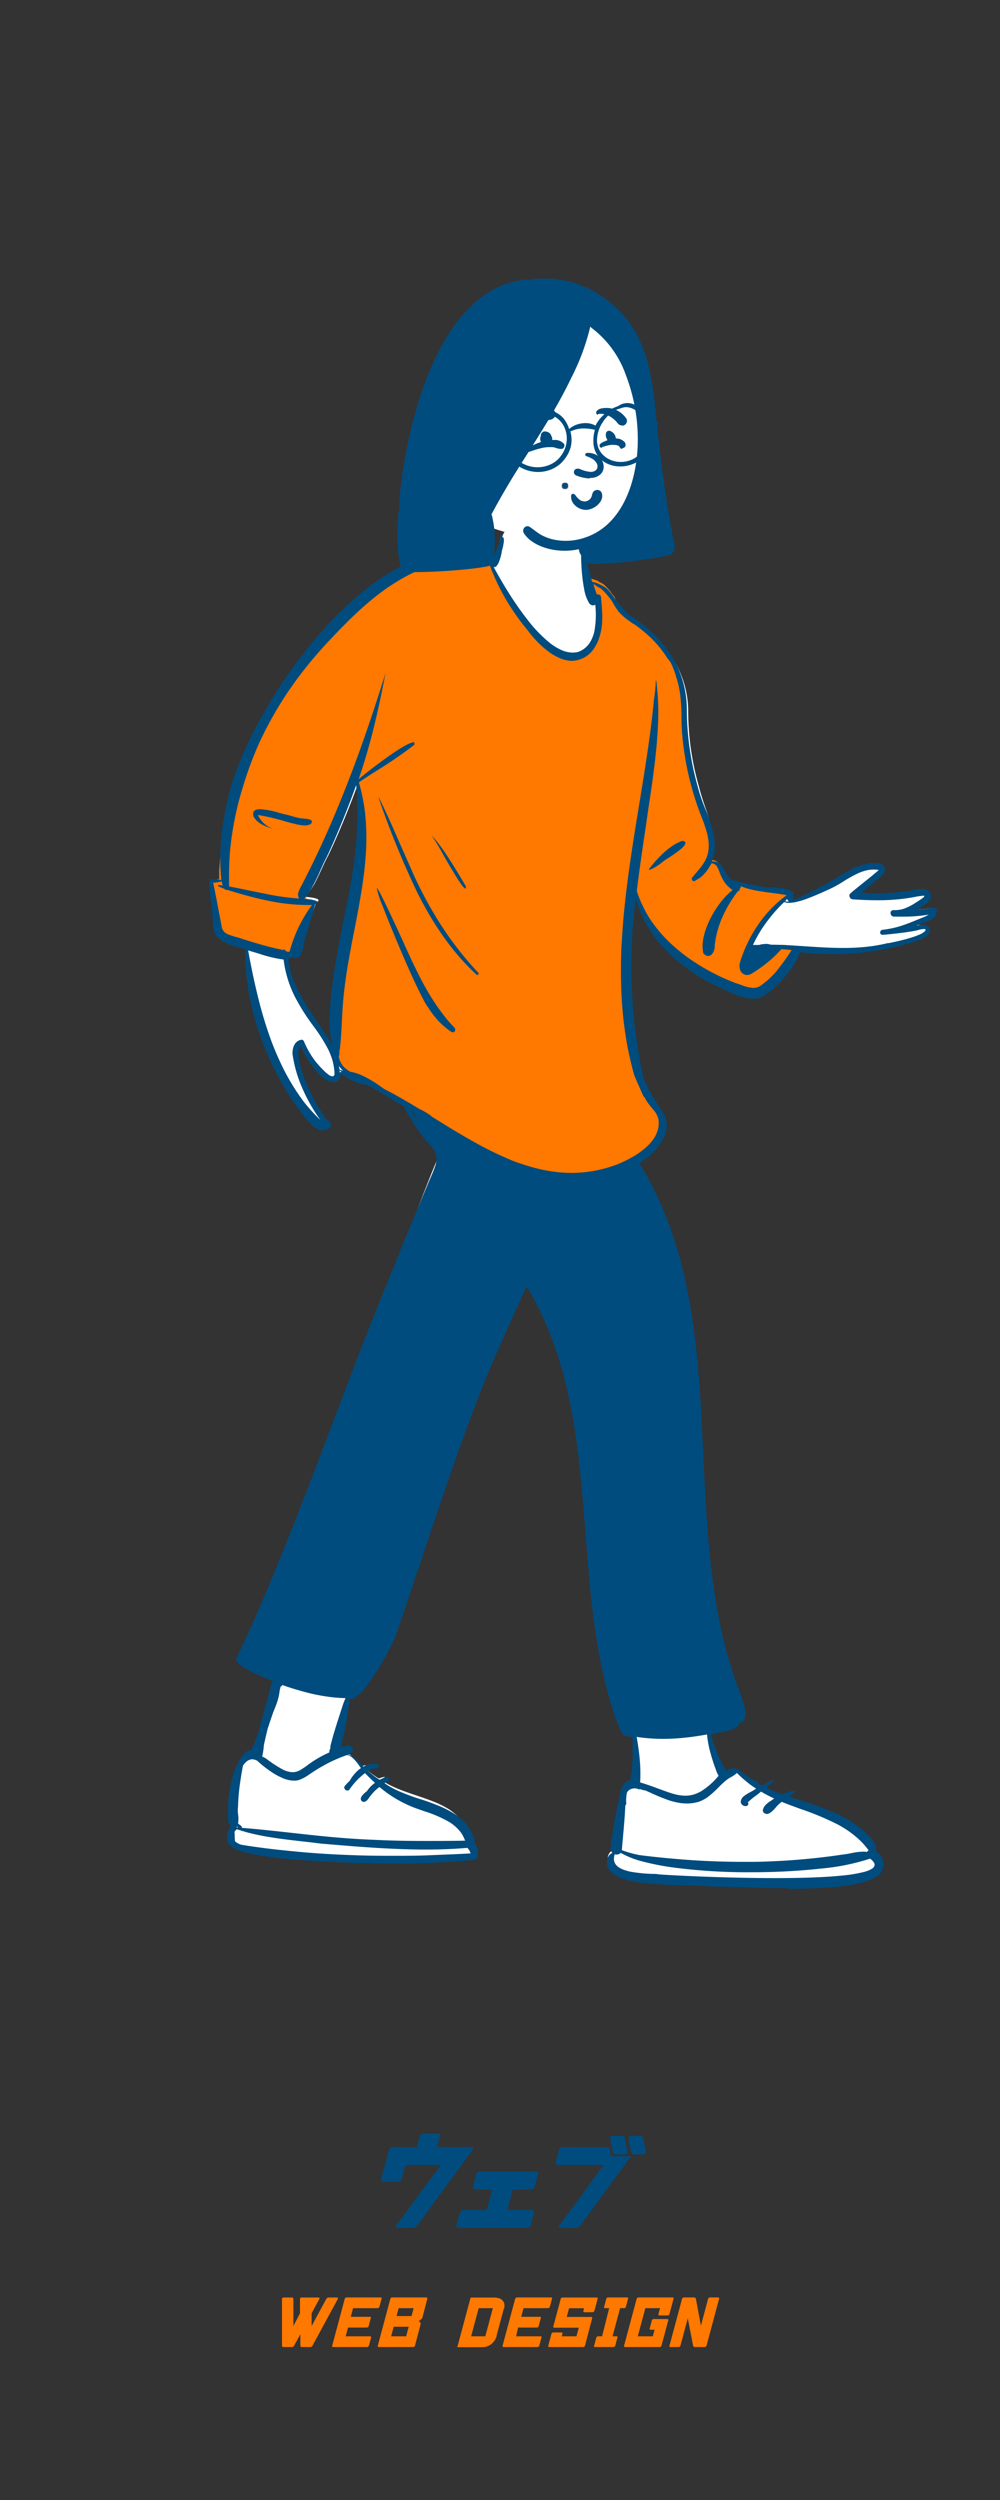
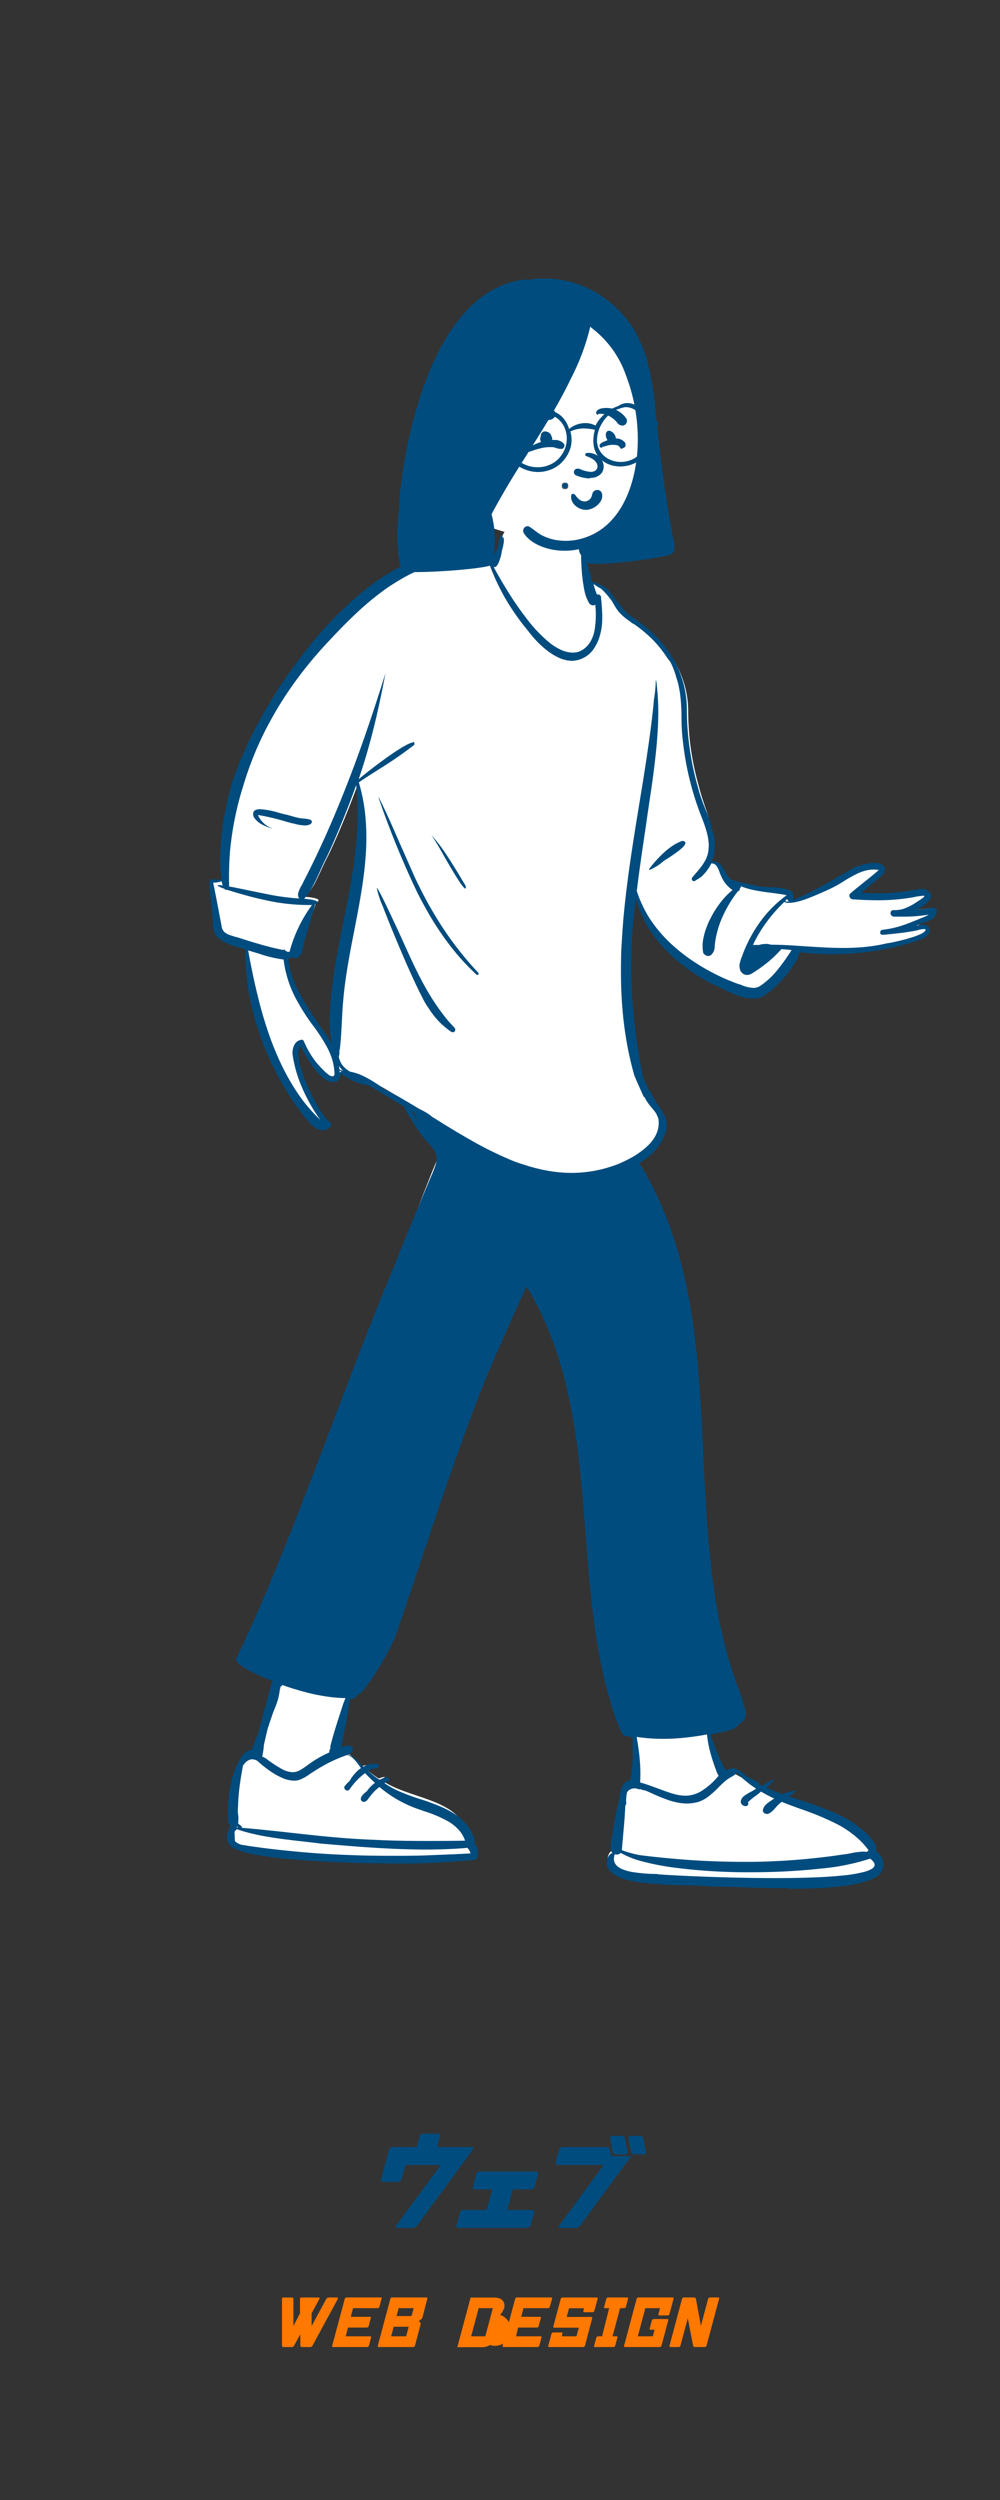
<svg xmlns="http://www.w3.org/2000/svg" viewBox="0 0 200 500">
  <rect x="0" y="0" width="200" height="500" fill="#333333" stroke="none" />
  <defs>
    <style>.cls-1{fill:#ff7800;}.cls-2{fill:#004c7f;}.cls-3{fill:#fff;}.cls-4{fill:#717070;}.cls-5{fill:none;}</style>
  </defs>
  <title>hero02</title>
  <g id="レイヤー_2" data-name="レイヤー 2">
    <g id="レイヤー_1-2" data-name="レイヤー 1">
      <path class="cls-1" d="M58.82,469.13a.52.52,0,0,1-.16.18.5.5,0,0,1-.27.1H56.68a.27.27,0,0,1-.21-.1.27.27,0,0,1-.07-.18l0-9.35a.31.31,0,0,1,.08-.19.23.23,0,0,1,.2-.09h1.72a.24.24,0,0,1,.21.1.34.34,0,0,1,.07.18l0,5.43L60,462.66v-2.88a.31.31,0,0,1,.08-.19.24.24,0,0,1,.2-.09h3.44c.1,0,.15,0,.16.09a.31.31,0,0,1,0,.19l-1.56,2.88v2.55l2.94-5.43a.76.76,0,0,1,.18-.18.38.38,0,0,1,.25-.1h1.73q.13,0,.15.09a.31.31,0,0,1,0,.19l-5.07,9.35a.43.43,0,0,1-.16.18.47.47,0,0,1-.27.1H60.35a.27.27,0,0,1-.21-.1.27.27,0,0,1-.07-.18v-2.28Z" />
      <path class="cls-1" d="M69.14,467.26H74a.23.23,0,0,1,.17.07.19.19,0,0,1,.05.2l-.43,1.6a.35.35,0,0,1-.16.2.4.4,0,0,1-.2.08H66.62a.19.19,0,0,1-.18-.1.23.23,0,0,1,0-.18l2.51-9.37a.4.4,0,0,1,.12-.18.32.32,0,0,1,.23-.09h6.84a.23.23,0,0,1,.17.07c.06,0,.07.11,0,.2l-.43,1.6a.32.32,0,0,1-.16.2.35.35,0,0,1-.2.07h-4.9l-.47,1.73H74a.28.28,0,0,1,.16.07.18.18,0,0,1,0,.2l-.43,1.61a.37.37,0,0,1-.15.2.4.4,0,0,1-.2.07H69.61Z" />
      <path class="cls-1" d="M85.46,459.76l-1,3.84a1.39,1.39,0,0,1-.34.34.93.93,0,0,1-.45.27c.1,0,.21.07.32.23s.17.27.15.35L83,469.13a.41.41,0,0,1-.13.18.33.33,0,0,1-.23.1H75.74a.19.19,0,0,1-.18-.1.23.23,0,0,1,0-.18l2.51-9.37a.4.4,0,0,1,.12-.18.32.32,0,0,1,.23-.09h6.85a.18.18,0,0,1,.18.09A.31.31,0,0,1,85.46,459.76Zm-4.23,7.5.51-1.91h-3l-.51,1.91Zm1.08-4.05.42-1.58h-3l-.42,1.58Z" />
-       <path class="cls-1" d="M100.76,461.75l-1.45,5.4,0,.16a2.08,2.08,0,0,1-.13.32,3.75,3.75,0,0,1-.24.44,3.42,3.42,0,0,1-.37.47A2.64,2.64,0,0,1,98,469a2.53,2.53,0,0,1-.68.31,3,3,0,0,1-.86.13h-5l2.66-9.93h4.6a3.38,3.38,0,0,1,1,.12,1.66,1.66,0,0,1,.64.31,1.44,1.44,0,0,1,.35.43,1.68,1.68,0,0,1,.17.47,2.13,2.13,0,0,1,0,.44q0,.24,0,.33Zm-3.7,5.51,1.51-5.63H95.74l-1.51,5.63Z" />
+       <path class="cls-1" d="M100.76,461.75a2.08,2.08,0,0,1-.13.32,3.75,3.75,0,0,1-.24.44,3.42,3.42,0,0,1-.37.47A2.64,2.64,0,0,1,98,469a2.53,2.53,0,0,1-.68.31,3,3,0,0,1-.86.13h-5l2.66-9.93h4.6a3.38,3.38,0,0,1,1,.12,1.66,1.66,0,0,1,.64.31,1.44,1.44,0,0,1,.35.43,1.68,1.68,0,0,1,.17.47,2.13,2.13,0,0,1,0,.44q0,.24,0,.33Zm-3.7,5.51,1.51-5.63H95.74l-1.51,5.63Z" />
      <path class="cls-1" d="M103.22,467.26h4.9a.25.25,0,0,1,.17.07.17.17,0,0,1,0,.2l-.43,1.6a.3.3,0,0,1-.15.2.43.43,0,0,1-.21.08H100.7a.19.19,0,0,1-.18-.1.29.29,0,0,1,0-.18l2.51-9.37a.69.69,0,0,1,.12-.18.36.36,0,0,1,.24-.09h6.84a.23.23,0,0,1,.17.07.19.19,0,0,1,0,.2l-.43,1.6a.35.35,0,0,1-.16.2.4.4,0,0,1-.2.07h-4.91l-.46,1.73H108a.28.28,0,0,1,.16.07.18.18,0,0,1,0,.2l-.43,1.61a.33.33,0,0,1-.15.2.37.37,0,0,1-.2.07h-3.76Z" />
      <path class="cls-1" d="M116.81,461.65h-3l-.47,1.74h4.91a.17.17,0,0,1,.18.1.23.23,0,0,1,0,.18L117,469.13a.41.41,0,0,1-.13.18.34.34,0,0,1-.23.1h-6.81a.25.25,0,0,1-.17-.08.18.18,0,0,1,0-.2l.63-2.36a.41.41,0,0,1,.13-.18.33.33,0,0,1,.23-.1h1.66a.19.19,0,0,1,.18.1.29.29,0,0,1,0,.18l-.13.49h2.93l.47-1.72h-4.91a.19.19,0,0,1-.18-.1.23.23,0,0,1,0-.18l1.47-5.48a.47.47,0,0,1,.12-.18.31.31,0,0,1,.24-.1h6.84a.17.17,0,0,1,.18.1.2.2,0,0,1,0,.18l-.64,2.38a.38.38,0,0,1-.12.18.32.32,0,0,1-.23.1h-1.66a.19.19,0,0,1-.19-.1.28.28,0,0,1,0-.18Z" />
      <path class="cls-1" d="M121.83,461.63H121a.25.25,0,0,1-.17-.07.18.18,0,0,1,0-.2l.43-1.6a.28.28,0,0,1,.15-.2.4.4,0,0,1,.21-.07h3.82a.25.25,0,0,1,.17.07.17.17,0,0,1,0,.2l-.43,1.6a.3.3,0,0,1-.15.2.4.4,0,0,1-.21.07h-.8l-1.51,5.63h.8a.23.23,0,0,1,.17.07c.06,0,.07.11,0,.2l-.43,1.6a.3.3,0,0,1-.15.2.43.43,0,0,1-.21.08H119a.25.25,0,0,1-.17-.08.2.2,0,0,1,0-.2l.43-1.6a.32.32,0,0,1,.16-.2.37.37,0,0,1,.2-.07h.8Z" />
      <path class="cls-1" d="M129.07,461.63l-1.51,5.63h3l.35-1.31h-.8a.23.23,0,0,1-.17-.07.2.2,0,0,1,0-.2l.43-1.6a.32.32,0,0,1,.16-.2.37.37,0,0,1,.2-.07h2.74a.18.18,0,0,1,.18.09.21.21,0,0,1,0,.18l-.8,3-.55,2.05a.47.47,0,0,1-.12.18.37.37,0,0,1-.24.1H125a.19.19,0,0,1-.18-.1.23.23,0,0,1,0-.18l2.51-9.37a.4.4,0,0,1,.12-.18.32.32,0,0,1,.23-.09h6.85a.18.18,0,0,1,.18.09.31.31,0,0,1,0,.18l-.82,3.05a.32.32,0,0,1-.12.18.37.37,0,0,1-.23.1h-1.66a.2.2,0,0,1-.19-.1.28.28,0,0,1,0-.18l.32-1.18Z" />
      <path class="cls-1" d="M138.84,459.49a.32.32,0,0,1,.23.09.62.62,0,0,1,.11.18l1,5.4,1.44-5.4a.56.56,0,0,1,.13-.18.36.36,0,0,1,.24-.09h1.65a.18.18,0,0,1,.18.09.31.31,0,0,1,0,.18l-2.51,9.37a.47.47,0,0,1-.12.18.37.37,0,0,1-.24.1h-2a.29.29,0,0,1-.22-.09.42.42,0,0,1-.11-.19l-1.06-5.48-1.47,5.48a.32.32,0,0,1-.12.18.33.33,0,0,1-.23.1h-1.66a.19.19,0,0,1-.18-.1.2.2,0,0,1,0-.18l2.51-9.37a.44.44,0,0,1,.13-.18.33.33,0,0,1,.23-.09Z" />
      <path class="cls-2" d="M88.16,433H81.09l-.76,2.82a1,1,0,0,1-.24.37.66.66,0,0,1-.46.2h-3a.35.35,0,0,1-.35-.2.56.56,0,0,1-.05-.37l1.58-5.88a.6.6,0,0,1,.29-.39.84.84,0,0,1,.41-.14h4.83l.59-2.18a.78.78,0,0,1,.23-.34.64.64,0,0,1,.44-.17h3.07a.34.34,0,0,1,.34.17.53.53,0,0,1,0,.34l-.59,2.18h7c.16,0,.24.07.25.2a.39.39,0,0,1-.11.32L83.48,445.07a1.56,1.56,0,0,1-.37.34.94.94,0,0,1-.51.17H79.4c-.16,0-.25-.06-.25-.2a.37.37,0,0,1,.11-.31Z" />
      <path class="cls-2" d="M107.15,434.3a.58.58,0,0,1,.35.14.34.34,0,0,1,.1.39l-.67,2.52a.62.62,0,0,1-.32.39.9.9,0,0,1-.42.14h-3.62l-1.1,4.12h4.88a.56.56,0,0,1,.35.14.35.35,0,0,1,.11.39l-.68,2.52a.57.57,0,0,1-.31.39.94.94,0,0,1-.42.14H91.71a.48.48,0,0,1-.33-.13.38.38,0,0,1-.09-.4l.68-2.52a.62.62,0,0,1,.3-.39.8.8,0,0,1,.4-.14h4.67l1.11-4.12H95a.48.48,0,0,1-.33-.13.37.37,0,0,1-.08-.4l.67-2.52a.65.65,0,0,1,.3-.4.78.78,0,0,1,.4-.13Z" />
      <path class="cls-2" d="M120.74,433h-9.19a.53.53,0,0,1-.34-.14.35.35,0,0,1-.08-.39l.68-2.53a.6.6,0,0,1,.29-.39.84.84,0,0,1,.41-.14h9.31l.26,1.33a.65.65,0,0,0,.19.34.54.54,0,0,0,.42.17h3.53l-10.16,13.84a1.56,1.56,0,0,1-.37.34.94.94,0,0,1-.51.17H112c-.16,0-.25-.06-.25-.2a.35.35,0,0,1,.11-.31Zm4.33-2.11h-1.94a.54.54,0,0,1-.42-.18.69.69,0,0,1-.19-.34l-.5-2.68a.33.33,0,0,1,.06-.32.4.4,0,0,1,.36-.2h1.94a.54.54,0,0,1,.42.18.78.78,0,0,1,.19.34l.5,2.68a.34.34,0,0,1-.06.32A.4.4,0,0,1,125.07,430.87Zm3.74,0h-2a.52.52,0,0,1-.41-.18.64.64,0,0,1-.2-.34l-.5-2.68a.43.43,0,0,1,.42-.52h1.94a.54.54,0,0,1,.42.18.69.69,0,0,1,.19.34l.5,2.68a.34.34,0,0,1-.06.32A.37.37,0,0,1,128.81,430.87Z" />
      <path class="cls-3" d="M58.68,190.87h0a4.18,4.18,0,0,1-1,.23h0a3.55,3.55,0,0,0-.48.08,15.69,15.69,0,0,0,.35,2,19,19,0,0,0,.57,1.93,28.71,28.71,0,0,0,1.65,3.75,77.16,77.16,0,0,0,4.41,7c.88,1.3,1.71,2.52,2.47,3.74a16.56,16.56,0,0,1-.34-2.63c-.07-1-.11-2-.12-2.66,0-1.69.07-3.4.23-5.24.14-1.64.35-3.33.63-5.19.53-3.45,1.24-6.94,1.94-10.31.58-2.85,1.19-5.79,1.68-8.71.26-1.56.47-3,.64-4.37.18-1.55.31-3,.39-4.41a44.6,44.6,0,0,0-.22-9c-.87,2.4-1.81,4.79-2.77,7.11s-2,4.7-3.1,7c-.49.89-.93,1.85-1.35,2.78h0c-.44.95-.89,1.93-1.39,2.86A14.32,14.32,0,0,1,61,179.37a12.23,12.23,0,0,1,1.47.16c.53.09,1.19.25,1.23.49s-.13.27-.47.42a26.53,26.53,0,0,1-1.48,3.91A27.81,27.81,0,0,0,60.4,188a7.77,7.77,0,0,0-.12,1,7.28,7.28,0,0,1-.22,1.43,1.32,1.32,0,0,1-.28.49.65.65,0,0,1-.48.19,1.62,1.62,0,0,1-.62-.16m98.73,186h0c-2.87,0-5.67-.08-8.27-.16l-1.25-.05h0c-1.94-.06-3.62-.12-4.81-.12h-.67c-1.28-.16-3.14-.21-5.28-.26a82.65,82.65,0,0,1-8.93-.54c-.72-.1-1.4-.21-2-.35a14,14,0,0,1-1.73-.49,8,8,0,0,1-1.4-.67,3.55,3.55,0,0,1-1-.87,2,2,0,0,1-.49-1,2.55,2.55,0,0,1,0-1.1,2.22,2.22,0,0,1,.37-.81,1.68,1.68,0,0,1,.7-.54c-.6-.45-.34-1.75-.12-2.89a7.74,7.74,0,0,0,.2-1.38c.06-.4.44-2.59.92-4.73.27-1.2.51-2.15.74-2.84s.5-1.26.68-1.26a.11.11,0,0,1,.08,0,1.53,1.53,0,0,1,1.07-.79c.24-1.42.42-2.88.56-4.49.13-1.37.22-2.85.29-4.51l-.21,0h0c-.37,0-.75-.11-1.11-.19a.65.65,0,0,1-.41.16c-.31,0-.61-.27-.94-.83a13,13,0,0,1-.7-1.59h0c-.12-.32-.23-.6-.32-.78-.51-1.43-1-2.93-1.43-4.47s-.8-3-1.16-4.58c-.65-2.91-1.2-6-1.68-9.44-.4-2.87-.76-6-1.09-9.7-.3-3.27-.55-6.61-.79-9.84h0c-.32-4.35-.66-8.85-1.12-13.24-.24-2.37-.5-4.51-.78-6.55-.33-2.29-.67-4.4-1.07-6.45s-.9-4.32-1.42-6.31-1.19-4.2-1.88-6.15-1.54-4.05-2.42-5.93a59.25,59.25,0,0,0-3.06-5.69c-1.41,2.81-3.11,6.53-5,11.06-1.67,3.9-3.57,8.53-5.66,13.75-3.84,9.61-7.74,19.82-10.58,27.28h0c-.72,1.9-1.41,3.7-2,5.29a55.82,55.82,0,0,0-2.3,7.54h0c-.48,1.88-.93,3.65-1.55,5.45a28.11,28.11,0,0,1-1.09,2.7,24.1,24.1,0,0,1-1.47,2.69c-.48.78-1.75,2.56-3,4.08-.69.88-1.29,1.58-1.77,2.09s-1,.89-1.18.89a.15.15,0,0,1-.13-.06,92.34,92.34,0,0,1-2,9.53L67.4,349a1.12,1.12,0,0,0,.18.71,1.37,1.37,0,0,0,.44.37,3.46,3.46,0,0,0,.85.31,4.2,4.2,0,0,1,1.36.75,12.89,12.89,0,0,1,1.14,1.08h0c.36.36.73.74,1.11,1a1.41,1.41,0,0,1,.58-.16c.11,0,.18,0,.2.09s-.11.26-.38.42a24.68,24.68,0,0,0,2.88,2.13,5.86,5.86,0,0,1,1.13-.33.1.1,0,0,1,.07,0c0,.06-.25.25-.78.56a14.47,14.47,0,0,0,1.62,1c.53.27,1.1.54,1.75.81,1.21.5,2.49.93,3.73,1.35h0c1.1.37,2.25.76,3.33,1.19a19,19,0,0,1,3.06,1.5A10.93,10.93,0,0,1,92.22,364a8.85,8.85,0,0,1,1,1.38A9.93,9.93,0,0,1,94,367a.91.91,0,0,1,0,.61,1,1,0,0,1-.37.41,3.33,3.33,0,0,1,.77,1.12,2.18,2.18,0,0,1,.24,1.38.77.77,0,0,1-.66.59c-5.34.5-10.41.74-15.49.74-5.28,0-10.73-.25-17.16-.8-.87-.16-2.22-.26-3.78-.38a60,60,0,0,1-6.63-.74,12.53,12.53,0,0,1-2.69-.79,4.76,4.76,0,0,1-.94-.57,2.09,2.09,0,0,1-.58-.71,2.83,2.83,0,0,1-.3-1.37,2.06,2.06,0,0,1,.14-.69,1.35,1.35,0,0,1,.4-.53,2,2,0,0,1,.33-.55,2.17,2.17,0,0,1-.63-1.33,11.26,11.26,0,0,1,0-1.65,9.12,9.12,0,0,0,0-1.17c0-.56.1-1.46.26-2.59a27,27,0,0,1,.61-3,14.63,14.63,0,0,1,1-2.8A5.13,5.13,0,0,1,50,350.24a1.81,1.81,0,0,1,.83-.22l.25,0a42.64,42.64,0,0,0,1.86-5.67h0c.36-1.32.73-2.67,1.19-4,.25-.69.5-1.32.78-1.92a15.55,15.55,0,0,1,1-1.86l-.82-.36c-1-.46-2.64-1.16-4-1.94a14,14,0,0,1-1.86-1.21,2.54,2.54,0,0,1-.94-1.18.72.72,0,0,1,.14-.65c1.19-2,2.4-4.2,3.59-6.52s2.31-4.62,3.47-7.14c2.13-4.64,4.29-9.76,6.6-15.67,4.26-10.92,8.29-22.64,12.19-34,2.46-7.13,4.77-13.87,7.12-20.35,1.26-3.47,2.41-6.54,3.51-9.37,1.23-3.17,2.38-6,3.5-8.58-.55-.85-1.15-1.72-1.73-2.55h0A52.69,52.69,0,0,1,83,221.4c-3.46-2.19-6.55-4-9.45-5.59h-.35a11.28,11.28,0,0,1-2.71-.37,9.63,9.63,0,0,1-2.45-.95,3,3,0,0,1-.52,1.29,1,1,0,0,1-.78.39,3.06,3.06,0,0,1-1.85-1,16.49,16.49,0,0,1-2-2.34,28.22,28.22,0,0,1-1.7-2.64,11.5,11.5,0,0,1-.91-1.91,2.36,2.36,0,0,0-.92,1.68,8.87,8.87,0,0,0,.17,3,22.3,22.3,0,0,0,1,3.42A21.31,21.31,0,0,0,63,221.4c.12.18.43.53.77.94.87,1,2.05,2.39,1.82,2.65a2.52,2.52,0,0,1-.65.43,1.58,1.58,0,0,1-.63.13,3,3,0,0,1-2.1-1.33,21.12,21.12,0,0,1-1.8-2.7h0a14.5,14.5,0,0,0-1.23-1.89A57.53,57.53,0,0,1,55,212.68a56.24,56.24,0,0,1-3.14-7.48,49.74,49.74,0,0,1-2-7.85c-.22-1.33-.39-2.68-.49-4s-.14-2.7-.12-4c-.42-.14-.84-.26-1.3-.39a12.71,12.71,0,0,1-3.58-1.43,3.54,3.54,0,0,1-1.19-1.29,2.89,2.89,0,0,1-.32-.88,4.59,4.59,0,0,1-.09-1.07c-.06-1.33-.22-2.58-.37-3.78h0c-.16-1.32-.33-2.68-.38-4.14a.23.23,0,0,1,.07-.19,1.31,1.31,0,0,1,.91-.21,10.07,10.07,0,0,1,1.44.14h0c-.1-1.18-.16-2.38-.18-3.57s0-2.36.09-3.54a51.53,51.53,0,0,1,.94-7,56.67,56.67,0,0,1,1.85-6.82,65.09,65.09,0,0,1,2.65-6.61c1-2.11,2.11-4.24,3.34-6.33s2.52-4.05,3.93-6a94.7,94.7,0,0,1,9.14-10.91c.83-.92,1.72-1.83,2.65-2.71s2-1.8,3-2.64a49.36,49.36,0,0,1,6.79-4.69,37.58,37.58,0,0,1,7.48-3.34,27.07,27.07,0,0,1,3.86-.94,23.61,23.61,0,0,1,3.87-.33,20.49,20.49,0,0,1,3,.21,1.19,1.19,0,0,1,.62.24,1.14,1.14,0,0,1,.26.37h0a1.19,1.19,0,0,0,.26.4,1.43,1.43,0,0,0,.61.36,12.26,12.26,0,0,0,1.63-3.73,4.64,4.64,0,0,1,.32-1.46,3,3,0,0,1,.85-1.22,6.24,6.24,0,0,1,2.06-.84,10.37,10.37,0,0,1,2.33-.24,18.35,18.35,0,0,1,2.8.23c.93.13,1.83.31,2.6.47a15.51,15.51,0,0,1,1.74.5,8.44,8.44,0,0,1,1.65.79,5.31,5.31,0,0,1,1.31,1.16,4.05,4.05,0,0,1,.75,1.63h0c.3,0,.46,1.08.59,2a6.27,6.27,0,0,0,.18,1c.16.71.26,1.25.35,1.76h0c.12.67.23,1.3.47,2.22a5.37,5.37,0,0,1,1.4.61,7.24,7.24,0,0,1,1.23,1,22.85,22.85,0,0,1,2.21,2.47c.47.58.95,1.18,1.45,1.71a8.85,8.85,0,0,0,1.55,1.38,29.85,29.85,0,0,1,4.68,3.53,23.61,23.61,0,0,1,3.66,4.29,19.52,19.52,0,0,1,3.23,10.8,55.81,55.81,0,0,0,.56,7.62,56.66,56.66,0,0,0,1.62,7.48c.3,1.25.72,2.5,1.16,3.83a34.7,34.7,0,0,1,1.52,5.58,12.36,12.36,0,0,1,.13,2.81,9.08,9.08,0,0,1-.2,1.4,9,9,0,0,1-.43,1.39l.34,0a1.92,1.92,0,0,1,.88.2,2.65,2.65,0,0,1,.73.53,9.2,9.2,0,0,1,1.23,1.56h0a6.92,6.92,0,0,0,1.33,1.61,54.62,54.62,0,0,0,6.23,1.27c.55.06,1,.09,1.52.11a8.15,8.15,0,0,1,3.38.69,2,2,0,0,1,.6,1.61,1.62,1.62,0,0,0,0,.22,117,117,0,0,0,13.16-6.57l.16-.06h0c.46-.16,1-.35,1.53-.5a6.36,6.36,0,0,1,1.64-.25,3,3,0,0,1,.94.14,2.07,2.07,0,0,1,.8.46,1,1,0,0,1,.32.69c0,.26-.26.44-.56.68l-.31.26c-.36.3-.75.65-1.13,1h0c-1,.87-2.09,1.85-3,2.58,1.57.13,3.22.2,4.77.2,1.12,0,2.2,0,3.22-.11s2.12-.19,3-.34c.23,0,.47-.1.71-.16a4.7,4.7,0,0,1,1.17-.2,2,2,0,0,1,.62.1,2.52,2.52,0,0,1,.66.51.84.84,0,0,1,.19.52c0,.39-.33.81-1,1.28a16.53,16.53,0,0,1-1.92,1.11h0c-.34.17-.65.33-.89.47,1.25-.1,2.95-.27,3.95-.44h.15a.62.62,0,0,1,.64.6,1.5,1.5,0,0,1-.29.91,2.54,2.54,0,0,1-.77.65,11.08,11.08,0,0,1-2.23.83,8.91,8.91,0,0,0-1.68.6,7.5,7.5,0,0,1,1.6-.2,3.06,3.06,0,0,1,1.1.17,1,1,0,0,1,.62.68,1.5,1.5,0,0,1,0,.66.76.76,0,0,1-.25.42,2.44,2.44,0,0,1-1,.43c-.19.06-.39.11-.58.18a52.55,52.55,0,0,1-8.34,2,55.73,55.73,0,0,1-8.57.66,57,57,0,0,1-6.55-.38,8.23,8.23,0,0,1-1.14,2.4,22.2,22.2,0,0,1-2.15,2.78,20.24,20.24,0,0,1-2.54,2.42,10.7,10.7,0,0,1-1.22.86,5.47,5.47,0,0,1-1.1.51,5.28,5.28,0,0,1-1.21.14,9.21,9.21,0,0,1-3.1-.64c-1.05-.38-2.07-.87-3.06-1.34-.67-.32-1.31-.62-1.91-.87a35.75,35.75,0,0,1-5.11-3.11,34.3,34.3,0,0,1-4.63-4,27.67,27.67,0,0,1-3.7-4.82,20.49,20.49,0,0,1-2.32-5.44c-.32,2.23-.68,4.86-1,7.46s-.5,5.09-.62,7.32c-.13,2.58-.14,5,0,7.3,0,1.24.15,2.48.27,3.68s.3,2.5.51,3.72c.29,1.75,1,4.32,1.65,6.59.36,1.29.71,2.51.94,3.48,0,0,0,0,0,0h0a9.78,9.78,0,0,1,1.35,1.81h0c.39.57.79,1.16,1,1.48a4.45,4.45,0,0,1,1.31,3.83,5.79,5.79,0,0,1-.68,1.94,9.3,9.3,0,0,1-1.3,1.79,14.34,14.34,0,0,1-3.49,2.79c.66,1.08,1.31,2.19,1.92,3.31s1.17,2.22,1.71,3.37,1,2.27,1.5,3.44.91,2.31,1.32,3.5c.79,2.27,1.5,4.68,2.12,7.16.58,2.32,1.1,4.8,1.54,7.36.42,2.38.77,4.84,1.08,7.5.28,2.38.52,4.87.74,7.62.39,5.11.64,10.35.88,15.42h0c.19,4.07.39,8.28.66,12.39.15,2.22.31,4.23.49,6.15.19,2.16.41,4.15.66,6.08.27,2.09.57,4.11.91,6s.76,4,1.2,5.9,1,3.93,1.57,5.78,1.27,3.83,2,5.64a12.24,12.24,0,0,0,.53,1.28h0a14.07,14.07,0,0,1,.76,1.89,2.5,2.5,0,0,1,0,1.68,1.1,1.1,0,0,1-.31.43,1.53,1.53,0,0,1-.55.3,3.17,3.17,0,0,1-1.88,1.37,21.25,21.25,0,0,1-2.81.77h0c-.56.13-1,.24-1.4.35.23.67.47,1.42.72,2.22h0a34.75,34.75,0,0,0,2.31,6l0,0h0c.09,0,.35-.16.66-.27a4,4,0,0,1,1.26-.29.66.66,0,0,1,.51.17.52.52,0,0,1,.11.41c.54.31,1.72.94,3.08,1.67a57.22,57.22,0,0,1,5.83,3.31v0c1.41.48,2.9.88,4.34,1.28h0A51.74,51.74,0,0,1,167,362.9a18.41,18.41,0,0,1,2.91,1.51,14.71,14.71,0,0,1,1.34,1,13.18,13.18,0,0,1,1.23,1.13l.21.24a6.74,6.74,0,0,1,1,1.29,1.62,1.62,0,0,1,.15,1.49,2.08,2.08,0,0,1,.79.57,2.77,2.77,0,0,1,.53.86,3.28,3.28,0,0,1,.14,2,2.6,2.6,0,0,1-.71,1.11,5.19,5.19,0,0,1-1.34.88,12.64,12.64,0,0,1-1.86.69c-.68.19-1.45.36-2.3.51a71.5,71.5,0,0,1-11.72.74" />
-       <path class="cls-3" d="M69.5,350.42a3.29,3.29,0,0,0-.77-.35l.17-.08h0a6.84,6.84,0,0,1,.58.44Zm8.71,20.79c-5.65,0-11.12-.17-16.26-.5-5.61-.37-10.84-.94-15.55-1.69a15.74,15.74,0,0,1-.1-4c0-1.19.12-2.44.21-3.62.11-1.35.25-2.57.41-3.62l0-.13c.26-1.64.53-2.87.72-3.62s.35-1.27.37-1.31l0-.07a3.78,3.78,0,0,1,1.11-1.11,3.65,3.65,0,0,1,.74-.37,2.41,2.41,0,0,1,.76-.14,1.47,1.47,0,0,1,.85.25h0l.21.19a20.8,20.8,0,0,0,2.82,2.17,12.91,12.91,0,0,0,2.09,1.1,6,6,0,0,0,2.15.47,3.27,3.27,0,0,0,1-.14A8.21,8.21,0,0,0,61.83,354h0l.48-.32,1.3-.86a19.59,19.59,0,0,1,4.86-2.62,5.18,5.18,0,0,1,1.07.61,13.4,13.4,0,0,1,1.69,1.36c.37.36.72.74,1.08,1.15a15.48,15.48,0,0,0,2.46,2.34,46.21,46.21,0,0,0,6.28,3.11,83.42,83.42,0,0,1,9.79,4.9,6.35,6.35,0,0,1,1.71,1.75,16.54,16.54,0,0,1,1.3,2.3,20.15,20.15,0,0,1,1.15,3c-5.59.32-11.25.48-16.8.48m76,5.19c-2.46,0-5.13,0-7.93-.13-2.31-.08-4.7-.18-7.12-.31-4.36-.24-7.38-.49-7.93-.55l-1.26-.08a30,30,0,0,1-4.14-.41,7.9,7.9,0,0,1-1.91-.57,4,4,0,0,1-.74-.43,2.28,2.28,0,0,1-.53-.55,1.79,1.79,0,0,1-.31-.86,2.74,2.74,0,0,1,.17-1.09h0c.09,0,.18-.15.27-.48s.14-.65.2-1a3.73,3.73,0,0,1,.31-1.21l.24-2c.7-5.59,1.11-8.65,1.23-9.07l.1-.15a1.63,1.63,0,0,1,.71-.51,2.54,2.54,0,0,1,.86-.14h.2l.16,0a1.38,1.38,0,0,1,.25.17h.1l.07,0s0,0,0-.08h0l.27.09a3.58,3.58,0,0,0,.93.22l.29.13.36.16,1.06.47.24.11a17.71,17.71,0,0,0,6.6,1.54,9.48,9.48,0,0,0,1.33-.09,6.33,6.33,0,0,0,1.81-.55,10.3,10.3,0,0,0,1.62-.95,21.49,21.49,0,0,0,2.47-2.14l.64-.6a5.73,5.73,0,0,1,1.1-.74,5.93,5.93,0,0,0,1.19-.84,26.06,26.06,0,0,0,2.9,2.14,53.51,53.51,0,0,0,6.28,3.57,40.56,40.56,0,0,0,5.06,1.88,47.73,47.73,0,0,1,4.87,1.79,27.68,27.68,0,0,1,4.56,2.7,30.54,30.54,0,0,1,3.29,2.76l1.74,4.64c-.07.41-.57.8-1.51,1.15a20.68,20.68,0,0,1-3.66.9,87.79,87.79,0,0,1-11.12,1c-1.66.05-3.48.08-5.39.08" />
-       <path class="cls-1" d="M95.55,110.33l.18,0a5,5,0,0,1,1.73.48l.06,0,.22.12.05.25a19.9,19.9,0,0,0,1.14,3.17l0,0v0l0,.08.08.19a45.34,45.34,0,0,0,6.59,10.62l.13.16.09.12c2.47,3.29,5.61,5.66,8.22,5.73h.22a4.93,4.93,0,0,0,4-2.49,9.14,9.14,0,0,0,1.41-4.33,24.19,24.19,0,0,0-.09-4.68l0-.12,0-.29,0-.19c0-.09,0-.1,0-.11h0l-.56.22-.21-.63,0-.13-.05-.15-.2-.57-.06-.18,0-.15c-.07-.22-.13-.41-.18-.61l0-.07-.29-1.13,1,.35.15.06.07,0,.07,0,.06,0a6.12,6.12,0,0,0,.77.5l.05,0,.47.27.11.09.07.06a12,12,0,0,1,1.37,1.5l0,.06.41.51.2.24.11.19.08.14,0,.08.27.46.13.21a9.25,9.25,0,0,0,.77,1.16l0,.06,0,0a8.61,8.61,0,0,0,1.71,1.5l.14.09.2.15.08.06a4,4,0,0,0,.52.38l0,0,.06,0,.26.18.2.14a25.64,25.64,0,0,1,3.42,2.87,24.54,24.54,0,0,1,1.86,2.12l.11.15c.1.12.19.24.29.38l.1.15.51.71.14.19c.2.27.35.47.51.66l0,0,.07.08.08.06.05.1a15.07,15.07,0,0,1,1.24,3.19l0,.11,0,.08a17.11,17.11,0,0,1,.79,3.68l0,.14,0,.24c.09.84.13,1.57.16,2.76v.41l0,1.62v.37a31.36,31.36,0,0,0,.25,3.56v.06l0,.12h0A58.58,58.58,0,0,0,140.4,162l.08.2.06.16.42,1.09.1.26a21.33,21.33,0,0,1,.91,2.89,9.09,9.09,0,0,1,.22,3.36v.14a8.39,8.39,0,0,0,0,1.77V172h.16a1.76,1.76,0,0,1,1.25.49l0,0,0,0a3.34,3.34,0,0,1,.64,1.08l0,.12.33.81.07.19.06.12a3.64,3.64,0,0,0,1.58,1.24,12.67,12.67,0,0,0,2.06.5l.1,0a18.83,18.83,0,0,0,5,1.13l.44.06,1,.13c1,.13,1.63.23,2.28.35l.18,0,1.31.26-1,.73c-1.72,1.24-8,8-8.31,10.26-.38,2.74,5.43.93,6.24,0l.09-.1.09-.1.27-.3h.27l.26,0c.53,0,1.08.09,1.67.16l1,.11-.73,1.11-.19.29-.13.19-.13.2-.13.2a20.77,20.77,0,0,1-5.39,5.92l-.07,0,0,0a3.06,3.06,0,0,1-1.62.55h-.17a4.11,4.11,0,0,1-1-.12l-.09,0c-.33-.08-.64-.18-1.1-.34l-.12,0-.38-.14-.3-.11-.09,0c-1.31-.47-2.58-1-3.82-1.59-8-3.74-14-9.41-16.55-16.32l-.07-.21-.08-.24-1.31.28,0,.3c-1.57,13.77-1.26,24.72,1.55,34.93l.09.31.08.28.13.33c.41,1,.85,2,1.41,3.21l.23.5.16.05.11.22a8.06,8.06,0,0,0,.44.81l0,.06a10.23,10.23,0,0,0,.65.86l.08.09.45.54.1.11a.35.35,0,0,1,.05.08l.06.07.1.12.12.16.06.08.06.1a7.2,7.2,0,0,1,.55,1.23l0,.07,0,0v0c.35,2.33-.66,4.41-2.7,6.22a20.41,20.41,0,0,1-5.82,3.41l-.14.06a26,26,0,0,1-8.72,1.7h-.52a33.81,33.81,0,0,1-13.7-3.22l-.22-.09a96.93,96.93,0,0,1-11.64-6.38l-.32-.2-.68-.42-1.87-1.15,0-.09-.08-.08-.06,0a10.57,10.57,0,0,0-1.45-.88l-.12-.06-.33-.17-.39-.2-.28-.17-.41-.25c-1.49-.9-2.8-1.66-4-2.35l-.12-.06-.31-.17h0l-2.21-1.3-.3-.17-.25-.17-.22-.15-.22-.15-.17-.12a17.91,17.91,0,0,0-2.68-1.52,9.17,9.17,0,0,0-2.26-.73h-.07l-.11,0-.09-.06a6.78,6.78,0,0,1-1.07-.8,4.53,4.53,0,0,1-1.4-2.52v-.07l0-.22.12-.18a1.2,1.2,0,0,0,0-.39v-.34a1.72,1.72,0,0,1,.08-.52v-.12c.14-1.18.22-2.21.32-4l0-.37.1-2c.06-1,.1-1.8.16-2.53l0-.24,0-.35,0-.34a115.81,115.81,0,0,1,2-12.83l.63-3.24c.33-1.73.55-2.93.75-4.12l.08-.48.12-.74.06-.37a67,67,0,0,0,1-10.47,37.75,37.75,0,0,0-1.35-10.45l0-.16,0-.06-1,.93s-6.14,12.75-9.09,18.48l-.14.28,0,.06a6,6,0,0,0-.06,2.13v.11l0,.1v.12a5.7,5.7,0,0,0,.28,1.18,1.47,1.47,0,0,0,.11.22v0h.72l1.28,0-.67.89a27.32,27.32,0,0,0-4.3,8.78l0,.14-.15.57-.51-.05H57.7l-.28,0-.33,0-.11-.16-.2.12-.36-.07-.29-.06a69.76,69.76,0,0,1-7.82-2.14l-.35-.11-1.29-.42-.7-.22-.1,0-.09,0-.08,0a2.55,2.55,0,0,1-1.82-1.75l0-.07,0-.11-.94-4.92-.15-.79c-.17-.84-.32-1.6-.47-2.32l-.11-.55L42,176l1-.08h.11a7,7,0,0,0,.72-.1h0v-.43c0-.23,0-.48,0-.74v-.22l0-.33c.12-1.73.3-3.65.59-5.72a75.92,75.92,0,0,1,4.43-17.5,57.86,57.86,0,0,1,7.56-13.07,113.69,113.69,0,0,1,8.93-10.49A73,73,0,0,1,76.79,117a30.83,30.83,0,0,1,14-5.77H91l.2,0,.95-.17h.07l1.28-.21.34,0c.46-.08.81-.14,1.15-.22l.15,0,.15,0Z" />
      <path class="cls-2" d="M54.31,165.64h0a7.47,7.47,0,0,1-1.9-.74,4.16,4.16,0,0,1-1.61-1.43,1.3,1.3,0,0,1-.07-1.15,1,1,0,0,1,.51-.37,2.64,2.64,0,0,1,.81-.11,16.36,16.36,0,0,1,3.77.73h0c.63.17,1.18.32,1.53.37l.81.23h0c.51.14,1,.29,1.54.4a4.15,4.15,0,0,0,.85.12c.74.07,1.65.15,1.81.53.06.15,0,.35-.21.58a2.56,2.56,0,0,1-1.27.29,8.63,8.63,0,0,1-2.22-.41h0l-.17,0-1.37-.38h0A43.44,43.44,0,0,0,51.62,163l0,0h0s0,0,0,.09a4.4,4.4,0,0,0,.47.8,5.42,5.42,0,0,0,.63.72,4.1,4.1,0,0,0,1.62,1,.05.05,0,0,1,0,.07.06.06,0,0,1-.06.06m75.65,8.2a.13.13,0,0,1-.1,0,.21.21,0,0,1,0-.16l.1-.13a24.82,24.82,0,0,1,2.93-3.2,14.16,14.16,0,0,1,1.74-1.35,9,9,0,0,1,1.87-.93q.54.08.6.36c.16.77-2.43,2.42-3.28,3h0l-.19.12a9.39,9.39,0,0,0-1,.67,10.47,10.47,0,0,1-2.68,1.67m-36.82,3.74c-.24,0-.82-.74-1.77-2.26-.82-1.32-1.82-3-2.7-4.57h0c-1-1.82-2-3.38-2.36-3.9h0l0,0a33.21,33.21,0,0,1,3.31,4.4c1.09,1.65,2.15,3.43,3.09,5h0l0,0,.49.83c0,.21,0,.34,0,.4a.09.09,0,0,1-.07,0m2.38,17.35a.32.32,0,0,1-.2-.08,45.71,45.71,0,0,1-3.54-3.67c-1.07-1.24-2.12-2.59-3.11-4s-1.87-2.77-2.75-4.28-1.64-2.91-2.43-4.48a178.22,178.22,0,0,1-7.72-18.91l0-.15s0,0,0,0l0,0,0,0c1.54,3.05,2.93,6.25,4.27,9.34h0c1,2.23,2,4.54,3,6.78,1.19,2.51,2.31,4.66,3.44,6.58a67.08,67.08,0,0,0,9.2,12.41.28.28,0,0,1,.07.31.33.33,0,0,1-.29.19m-4.9,11.42a.49.49,0,0,1-.28-.09,15.78,15.78,0,0,1-2.53-2.14,18,18,0,0,1-2-2.61,12,12,0,0,1-1.07-1.78c-.42-.79-.92-1.8-1.49-3-1.3-2.77-2.64-5.87-3.53-8-1.16-2.75-2.28-5.51-3.07-7.6a17.41,17.41,0,0,1-1.19-3.64h0c.13,0,.84,1.17,3.43,6.75.65,1.36,1.28,2.76,1.9,4.12h0c1.35,3,2.76,6.1,4.38,9a47.24,47.24,0,0,0,2.65,4.21c.49.69,1,1.36,1.51,2s1.11,1.29,1.68,1.88a.51.51,0,0,1,.13.29.48.48,0,0,1,0,.29.52.52,0,0,1-.46.34m57-29.31.06.09,0,.05.05,0,.06,0-.14-.05-.07,0m9.85,2.64-.05,0-.15.16h0l0,.05v0l-.1.09h0l-.06.06a1.41,1.41,0,0,0,.47.07l.33,0a.86.86,0,0,1-.36-.47m-4.4,8.93a4,4,0,0,1,1.13.17c2.29,0,4.62.17,6.88.32h0c2.47.16,5,.33,7.53.33a44.34,44.34,0,0,0,4.48-.21,32.18,32.18,0,0,0,4.48-.76l.18,0c.53-.1,2.4-.47,4.16-1a16,16,0,0,0,2.13-.76c.63-.3,1-.58,1.06-.84s-.16-.21-.41-.21a5.27,5.27,0,0,0-1.17.23h0a1.17,1.17,0,0,1-.24.06c-2.13.43-4.34.64-6.46.85h0l-.31,0h-.05a.39.39,0,0,1-.31-.13.51.51,0,0,1-.11-.29.57.57,0,0,1,.11-.36.52.52,0,0,1,.36-.21,18.85,18.85,0,0,0,4-.88c1.31-.43,2.61-1,3.82-1.48l.25-.1h0a8.15,8.15,0,0,0,1.2-.58,31.12,31.12,0,0,1-5.33.41l-1.71,0a.72.72,0,0,1-.62-.76.55.55,0,0,1,.16-.38.6.6,0,0,1,.44-.17h0a3.4,3.4,0,0,0,.45,0,5.41,5.41,0,0,0,2.06-.45,11.43,11.43,0,0,0,1.87-1l.28-.18c1-.65,1.53-1,1.48-1.17s-.09-.07-.24-.07a14.08,14.08,0,0,0-1.95.3,40,40,0,0,1-7.28.6c-1.46,0-3-.06-4.8-.18a.65.65,0,0,1-.41-.15.81.81,0,0,1-.25-.35.62.62,0,0,1,.17-.7c.83-.72,1.71-1.42,2.56-2.1,1-.82,2.11-1.67,3.11-2.57a5.66,5.66,0,0,0-1-.09,6.79,6.79,0,0,0-1.59.2,9.53,9.53,0,0,0-1.52.53,25.5,25.5,0,0,0-2.89,1.6,23.74,23.74,0,0,1-2.91,1.61l-.91.41h0c-.95.43-2.26,1-3.54,1.48a16.4,16.4,0,0,1-1.89.59,7.11,7.11,0,0,1-1.66.24,2.43,2.43,0,0,1-1-.17,30.81,30.81,0,0,0-3.52,4,27,27,0,0,0-2.74,4.59l1.24,0a3.81,3.81,0,0,1,1.2-.19m-96,1.36a.44.44,0,0,1,.39.2l.24,0h0l.25,0A27.72,27.72,0,0,1,62.4,181l-1,0a39.08,39.08,0,0,1-8.07-.92c-2.91-.6-5.74-1.44-7.88-2.11a.41.41,0,0,1-.21,0,.4.4,0,0,1-.39-.26l-.09,0a6.24,6.24,0,0,1-.83-.33c-.26-.13-.4-.23-.39-.3s.08-.06.23-.06a5.35,5.35,0,0,1,.79.09,3.09,3.09,0,0,1-.22-.85,5.67,5.67,0,0,1-1.57.27h-.14c.48,2.27.91,4.58,1.33,6.81.14.72.28,1.46.42,2.2a2,2,0,0,0,.65,1,3.67,3.67,0,0,0,1.11.53l.69.22.32.11.14,0h0c1.52.49,3.09,1,4.65,1.44,1.76.51,3.31.89,4.74,1.16a.58.58,0,0,1,.33-.1m93.09.08h0l-.09.24-.1.25,0,0h0a.94.94,0,0,1,.1-.1.92.92,0,0,1,0-.37m-91.68,1.42h0a1.85,1.85,0,0,1-.66.32c.07.64.18,1.27.31,1.9s.3,1.2.49,1.79A22.32,22.32,0,0,0,60,198.8c.49.95,1.07,2,1.8,3.09s1.34,2,2,3h0c.88,1.29,1.8,2.62,2.64,4a19,19,0,0,1-.53-4.56c0-1.54.13-3.12.26-4.6l.06-.75c.23-2.23.58-4.66,1.07-7.43.43-2.47.93-5,1.42-7.4h0c.44-2.2.9-4.48,1.3-6.72.46-2.52.8-4.73,1-6.76a67.18,67.18,0,0,0,.49-6.78c0-1.16,0-2.31,0-3.41s-.15-2.32-.28-3.43c-.88,2.45-1.81,4.88-2.78,7.24s-2,4.79-3.1,7.1c-.48.9-.91,1.86-1.33,2.8h0c-.44,1-.88,1.95-1.39,2.89a14.34,14.34,0,0,1-1.74,2.62l-.06.06h0a13.47,13.47,0,0,1,1.49.17,4.31,4.31,0,0,1,.8.21c.24.09.37.18.39.29s-.14.27-.48.42c-.38,1.52-.85,3-1.3,4.52h0c-.31,1-.63,2.08-.92,3.13l0,.07-.06.32a8.56,8.56,0,0,1-.5,1.79,1.91,1.91,0,0,1-.45.68,1,1,0,0,1-.69.28,1.57,1.57,0,0,1-.65-.17Zm9.47,21.79h0c0,.26.09.49.11.71l.72.25a5.35,5.35,0,0,1-.41-.42,5.56,5.56,0,0,1-.42-.54m.13.88c0,.14,0,.27,0,.39a2.23,2.23,0,0,1,.39-.13l-.4-.26m-18.29-24c.66,3.59,1.27,6.5,1.93,9.14a80.88,80.88,0,0,0,2.72,9c.57,1.5,1.17,2.94,1.81,4.29a44,44,0,0,0,2.17,4.1,40,40,0,0,0,2.6,3.86A36.33,36.33,0,0,0,64.07,224a34.26,34.26,0,0,1-3.57-6.28,25.9,25.9,0,0,1-2-6.92,4.24,4.24,0,0,1,.08-1,2.83,2.83,0,0,1,.31-.86,1.94,1.94,0,0,1,.57-.66,2,2,0,0,1,.89-.34h0a.56.56,0,0,1,.46.38v0A17.71,17.71,0,0,0,63,212.15l.08.11A20.66,20.66,0,0,0,64.65,214a7.36,7.36,0,0,0,1,.89,1.59,1.59,0,0,0,.82.38c.23,0,.38-.14.44-.43a11.75,11.75,0,0,0-.42-2.77,13.57,13.57,0,0,0-1-2.48,34.26,34.26,0,0,0-3-4.63A42.74,42.74,0,0,1,59,199.39a22.16,22.16,0,0,1-1.4-3.42c-.2-.63-.37-1.29-.52-1.94s-.27-1.4-.36-2.12a26.09,26.09,0,0,1-5-1.2l-2-.6m32.66,32.22h0l0,0c.34.48.67,1,1,1.46h0l.71,1c-.52-.84-.94-1.61-1.3-2.32l-.25-.17-.12-.07m.12-73.85a.37.37,0,0,1,.29.11.6.6,0,0,1,0,.5A81,81,0,0,1,76,153.72h0c-1.4.89-2.85,1.8-4.23,2.75a37.4,37.4,0,0,1,.88,3.69,36.44,36.44,0,0,1,.48,3.69,48.18,48.18,0,0,1,0,7.41c-.16,2.21-.45,4.64-.91,7.41-.4,2.47-.89,5-1.36,7.41h0c-.46,2.32-.92,4.72-1.31,7.07-.44,2.63-.74,4.94-.91,7-.13,1.39-.2,2.81-.27,4.19-.09,1.8-.18,3.67-.41,5.5a2,2,0,0,0-.08.65,1.62,1.62,0,0,1-.13.8,4.08,4.08,0,0,0,.41,1.22,3.9,3.9,0,0,0,.83,1.08,7.29,7.29,0,0,0,1,.74,10,10,0,0,1,2.46.78,23,23,0,0,1,3.9,2.35h0l.48.33,0,0c2.52,1.29,5,2.76,6.85,3.89l.1.06.41.21h0a11.27,11.27,0,0,1,2.06,1.26.31.31,0,0,1,.07.09l1.39.86c2,1.26,4.22,2.6,6.41,3.84a70.44,70.44,0,0,0,6.54,3.34c1.13.51,2.25,1,3.33,1.34s2.28.75,3.38,1a29.28,29.28,0,0,0,3.44.66,26.18,26.18,0,0,0,3.5.24,25.62,25.62,0,0,0,4.47-.4c.76-.14,1.53-.31,2.28-.52s1.55-.47,2.31-.75a25.94,25.94,0,0,0,2.94-1.4,16.32,16.32,0,0,0,2.85-2c2-1.76,2.83-3.69,2.52-5.74a5.85,5.85,0,0,0-.57-1.26c-.06-.08-.12-.17-.2-.26s-.34-.42-.5-.62h0a13.14,13.14,0,0,1-1-1.3,7.37,7.37,0,0,1-.48-.87.4.4,0,0,1-.24-.22c-.55-1.21-1.2-2.65-1.82-4.14a65.63,65.63,0,0,1-1.52-6.61c-.38-2.15-.67-4.4-.86-6.68s-.28-4.43-.3-6.75c0-2.16,0-4.44.17-6.78.12-2.18.29-4.41.54-6.82.22-2.14.49-4.37.82-6.82.62-4.56,1.37-9.17,2.1-13.64h0c.56-3.41,1.14-6.94,1.64-10.38.57-3.85,1-7.2,1.29-10.24,0-.34.08-.68.12-1h0a24.54,24.54,0,0,0,.28-3.22.05.05,0,0,1,.05-.05.06.06,0,0,1,.06.05,51.59,51.59,0,0,1,.31,9.39c-.16,3.23-.53,6.4-.91,9.36-.44,3.36-1,6.77-1.45,10.07h0c-.65,4.33-1.32,8.81-1.85,13.22a21.47,21.47,0,0,0,1.12,2.84A23.08,23.08,0,0,0,130,183.8a27.43,27.43,0,0,0,3.89,4.65,34.81,34.81,0,0,0,4.78,3.82,42.37,42.37,0,0,0,5.3,3,40.15,40.15,0,0,0,3.76,1.56l.09,0,.46.17h0a7.09,7.09,0,0,0,2.37.58,2.5,2.5,0,0,0,1.53-.49,16,16,0,0,0,3.41-3.23,41.16,41.16,0,0,0,2.73-3.85c-.75-.08-1.42-.14-2.05-.18a23.6,23.6,0,0,1-2.78,2.67,29.74,29.74,0,0,1-3.14,2.22,1.87,1.87,0,0,1-.94.27,1.4,1.4,0,0,1-.8-.24,1.56,1.56,0,0,1-.57-.73,2.41,2.41,0,0,1-.08-1.38,10.1,10.1,0,0,1,.44-1.38l.07-.18.05-.13a27.29,27.29,0,0,1,3.54-6.62,23.66,23.66,0,0,1,5.28-5.29c-1-.21-2.11-.35-3.15-.48s-2-.27-3.07-.47a15.52,15.52,0,0,1-3-.86c.13.14,0,.29-.1.42l-.06.08a.41.41,0,0,1-.1.35.62.62,0,0,1-.31.2,25,25,0,0,0-3.06,5.11,19,19,0,0,0-1.55,5.74,2.36,2.36,0,0,1-.55,1.69,1,1,0,0,1-.76.38,1,1,0,0,1-.48-.14,1.74,1.74,0,0,1-.49-.43,7.45,7.45,0,0,1,.09-3.3,12.35,12.35,0,0,1,.53-1.79,16.2,16.2,0,0,1,.78-1.79,20,20,0,0,1,2.07-3.29,14.31,14.31,0,0,1,2.38-2.45,6.14,6.14,0,0,1-1.77-1.82,10,10,0,0,1-.84-1.78,5.31,5.31,0,0,0-.6-1.24,1.31,1.31,0,0,0-.43-.36,1.26,1.26,0,0,0-.6-.13,9.09,9.09,0,0,1-2,2.67,7.18,7.18,0,0,1-.79.52h0l-.47.3a.39.39,0,0,1-.23.07.43.43,0,0,1-.39-.29.44.44,0,0,1,.08-.48l.09-.11.52-.61c1.16-1.35,2.36-2.75,2.59-4.57a7.78,7.78,0,0,0,.05-1.75,12,12,0,0,0-.3-1.74,29.66,29.66,0,0,0-1.14-3.37h0l-.28-.72a58.73,58.73,0,0,1-3.39-14.07,40,40,0,0,1-.31-5h0c0-1.32-.06-2.69-.2-4a18.36,18.36,0,0,0-.3-2,13.88,13.88,0,0,0-.53-2,15.5,15.5,0,0,0-.54-1.67,13.26,13.26,0,0,0-.7-1.54l0,0c-.38-.44-.71-.91-1-1.37h0c-.2-.29-.42-.59-.64-.88a24.71,24.71,0,0,0-1.93-2.22,28.08,28.08,0,0,0-3.74-3.09l-.08,0a5.78,5.78,0,0,1-.71-.52l0,0a11.12,11.12,0,0,1-2.15-1.84,12.62,12.62,0,0,1-1.11-1.69h0l-.38-.64c-.13-.15-.25-.32-.38-.47a13,13,0,0,0-1.7-1.86l-.23-.13a7.61,7.61,0,0,1-1.08-.69l-.2-.08a14.17,14.17,0,0,0,.44,1.4c.07.21.15.42.22.65a.53.53,0,0,1,.25,0,.62.62,0,0,1,.39.14.71.71,0,0,1,.22.44l0,.2c.1,1,.16,1.74.19,2.48a19.49,19.49,0,0,1,0,2.57,12,12,0,0,1-.46,2.48,8.3,8.3,0,0,1-1,2.25,5.47,5.47,0,0,1-4.53,2.72,6.34,6.34,0,0,1-2.48-.55,11.27,11.27,0,0,1-2.39-1.42,18.24,18.24,0,0,1-2.17-1.94,21.68,21.68,0,0,1-1.8-2.14,47,47,0,0,1-3.83-5.29,43.79,43.79,0,0,1-3-5.78l0-.06a14.11,14.11,0,0,1-.66-1.58,17.24,17.24,0,0,1-.56-1.79,4.75,4.75,0,0,0-1.68-.47c-.88.22-1.78.36-2.65.5-.63.09-1.27.2-1.9.32a26.42,26.42,0,0,0-3.79.74,29.15,29.15,0,0,0-3.57,1.25,31.11,31.11,0,0,0-3.38,1.67c-1.06.6-2.13,1.28-3.2,2a56.62,56.62,0,0,0-5.92,4.85c-1.62,1.51-3.33,3.23-5.37,5.41-1.63,1.71-3.18,3.48-4.62,5.27s-2.82,3.67-4.08,5.55-2.44,3.87-3.5,5.83-2.05,4-2.9,6.09a66.64,66.64,0,0,0-2.26,6.35A62.9,62.9,0,0,0,46,170.3a65.81,65.81,0,0,0-.17,7c1.34.24,2.69.52,4,.8h0c1.63.33,3.3.68,5,1a47.73,47.73,0,0,0,5,.6,1.43,1.43,0,0,1-.14-1.24,6.4,6.4,0,0,1,.58-1.29,9.17,9.17,0,0,0,.42-.82c1.65-3.19,3.28-6.6,4.85-10.15,1.46-3.31,2.91-6.83,4.31-10.47,1.3-3.36,2.59-6.93,3.84-10.61,1.14-3.33,2.29-6.88,3.42-10.54l-.12.6c-.78,4.08-1.5,7.4-2.26,10.44-.94,3.76-1.93,7.1-3,10.24.3-.3,2.56-2.13,5-3.9,2.17-1.58,5-3.47,5.92-3.47M54.61,338.39c0,.23-.11.46-.16.68s-.07.27-.1.4l-.12.52a8.71,8.71,0,0,0,.38-1.6M56.47,337a.58.58,0,0,1-.35.32c-.07.3-.13.57-.19.8a10.49,10.49,0,0,1-.43,2.07c-.23.72-.51,1.4-.75,2l-.11.27c-.28.81-.56,1.64-.84,2.44h0l0,.06-.24.69c-.21.83-.4,1.67-.59,2.49-.06.26-.12.55-.19.84a15.3,15.3,0,0,1-.32,2.24l0,.1a7.53,7.53,0,0,1,.74.38,23.84,23.84,0,0,0,3.21,2.12,4.73,4.73,0,0,0,2.11.62,3.1,3.1,0,0,0,1.44-.38,14.46,14.46,0,0,0,1.51-1,22.39,22.39,0,0,1,4.39-2.57,1.31,1.31,0,0,1,.15-.69l.07-.15v-.06h0v0a1.1,1.1,0,0,1,0-.36c.57-2.35,1.34-4.69,2.09-7l.45-1.39c.15-.43.33-.86.48-1.22a27.94,27.94,0,0,1-3.22-.24c-1-.13-2.09-.32-3.19-.56s-2-.49-3.14-.82-2-.61-3.08-1m70.86,10.38c.3,1.66.5,3.15.62,4.54a30.7,30.7,0,0,1,.08,4.57c1.43.41,2.7.89,3.83,1.31h0c1,.36,1.88.7,2.73.94a9,9,0,0,0,2.47.4,6,6,0,0,0,1.54-.2,7,7,0,0,0,1.59-.67,14.31,14.31,0,0,0,3.53-3.12,5.76,5.76,0,0,1-.54-1.18c0-.09-.06-.19-.1-.28-.44-1.22-.79-2.32-1.06-3.35a22.09,22.09,0,0,1-.62-3.45c-1.5.28-3,.5-4.37.64a42,42,0,0,1-4.4.24,35,35,0,0,1-5.3-.39M47.39,365.26l-.06.08s0,.09.05.14h.22a1.2,1.2,0,0,1-.21-.23m3.16-13.41a2,2,0,0,0-1.12.38,3.26,3.26,0,0,0-.85.95c0,.05-.28,1.45-.52,3.13a39.26,39.26,0,0,0-.45,5,6.21,6.21,0,0,0,0,1.54,5.62,5.62,0,0,1,0,1.83A1.58,1.58,0,0,0,48,365a1.57,1.57,0,0,1,.33.3.2.2,0,0,1,0,.26c3.31.27,6.66.64,9.91,1h0c2.71.3,5.51.61,8.26.86,3.1.28,5.81.45,8.3.54,3.06.16,6.35.23,10.34.23,2.63,0,5.29,0,7.87-.06h0a7,7,0,0,0-.56-1.21,5.82,5.82,0,0,0-.76-1,8.32,8.32,0,0,0-2-1.61,25.41,25.41,0,0,0-4.87-2.08l-1.51-.53a24.13,24.13,0,0,1-7.41-4.3,7.27,7.27,0,0,0-1.3,1.17,14.93,14.93,0,0,0-1.08,1.38,1.31,1.31,0,0,1-.36.3.79.79,0,0,1-.42.13.57.57,0,0,1-.49-.29.61.61,0,0,1-.08-.44,1.31,1.31,0,0,1,.22-.47,4.63,4.63,0,0,1,1-.95A6.27,6.27,0,0,1,75,356.57c-.75-.67-1.39-1.31-2-1.94a13.87,13.87,0,0,0-3.13,3.31l0,0a.54.54,0,0,1-.39.17.62.62,0,0,1-.32-.09.68.68,0,0,1-.23-.25.48.48,0,0,1,0-.53,8.67,8.67,0,0,1,1-1.06,7.7,7.7,0,0,1,1-1.42,6.52,6.52,0,0,1,1.27-1.15l-.08-.09-.39-.53h0a9.06,9.06,0,0,0-1-1.21,3.55,3.55,0,0,0-.59-.48,2.51,2.51,0,0,0-.7-.3,29.61,29.61,0,0,0-3.62,1.52,35.31,35.31,0,0,0-3.41,2l-.49.32A8.36,8.36,0,0,1,59.79,356a3.35,3.35,0,0,1-1,.13,5.88,5.88,0,0,1-2.29-.53,13,13,0,0,1-2.21-1.21,22.22,22.22,0,0,1-2.71-2.12l-.07-.07a1.79,1.79,0,0,0-1-.32m-3.21,14a.69.69,0,0,1-.25.26c-.18.1-.14.56-.11.83h0c0,.05,0,.1,0,.14h0c0,.37,0,.74.07,1.15a3.35,3.35,0,0,0,1.29.7c2.43.39,4.94.73,7.45,1s5,.51,7.49.69,5,.3,7.51.39,5,.12,7.52.12,5.24,0,7.93-.12,5.22-.2,7.91-.36a2.2,2.2,0,0,0-.54-1h0l-.09-.11c-2.63.23-5.37.34-8.36.34s-6.31-.12-10.09-.35c-3.36-.21-6.76-.49-10-.77l-.62-.05h-.09c-1.27-.17-2.58-.32-3.85-.46-2.19-.25-4.46-.51-6.66-.88-1.19-.19-2.26-.41-3.28-.65a31.77,31.77,0,0,1-3.19-.92m79.76-8.17a2.37,2.37,0,0,0-.87.14,1.61,1.61,0,0,0-.71.51l-.1.14a5.57,5.57,0,0,0-.17,1.14,5.1,5.1,0,0,0,0,1,.53.53,0,0,1-.19.5c-.08,2.05-.27,4.13-.45,6.15-.08.92-.17,1.87-.24,2.79a20.46,20.46,0,0,0,3.61,1c3.51.44,7,.77,10.41,1s7,.34,10.45.34h0c1.53,0,3.07,0,4.57-.07,2.54-.09,5.09-.25,7.57-.48s5.07-.53,7.54-.91a16.68,16.68,0,0,0,1.7-.27h0a12.83,12.83,0,0,1,2.38-.31,5,5,0,0,1,.8.06.78.78,0,0,1,.33-.32,16.72,16.72,0,0,0-1.33-1.59,17.69,17.69,0,0,0-1.49-1.36,20.37,20.37,0,0,0-3.34-2.21,55.3,55.3,0,0,0-7.49-3.13h0c-1.23-.45-2.51-.91-3.73-1.41a6.07,6.07,0,0,0-1.17,1.1,9.21,9.21,0,0,1-.75.78,2.72,2.72,0,0,1-.86.54h-.14a1,1,0,0,1-.71-.29.61.61,0,0,1-.14-.48c.14-.87.88-1.38,1.61-1.87.23-.15.44-.3.64-.46-1-.44-1.81-.89-2.63-1.37-.36.32-.76.62-1.15.91a13.12,13.12,0,0,0-1.47,1.23.49.49,0,0,1-.47.76,1,1,0,0,1-.64-.23.89.89,0,0,1-.32-.7,1.67,1.67,0,0,1,.68-1.1,9.08,9.08,0,0,1,1.29-.8,7.24,7.24,0,0,0,1.1-.68,15.87,15.87,0,0,1-2-1.45,22.45,22.45,0,0,1-1.84-1.67,5.23,5.23,0,0,1-1.19.84,6.83,6.83,0,0,0-1.1.74c-.5.43-1,.91-1.45,1.37h0a19,19,0,0,1-2.12,1.89,7.23,7.23,0,0,1-1.21.7,5.35,5.35,0,0,1-1.38.42,8.17,8.17,0,0,1-1.56.15,9.13,9.13,0,0,1-1.84-.19,13,13,0,0,1-1.8-.47,37.59,37.59,0,0,1-3.49-1.43h0l-1.14-.51a4,4,0,0,1-.93-.22l-.27-.09h0l0,.09-.07,0h-.1l-.25-.16-.16,0h-.19m-4.18,13.14a2.72,2.72,0,0,0-.16,1.09,1.85,1.85,0,0,0,.3.86,2.19,2.19,0,0,0,.54.56,3.9,3.9,0,0,0,.74.43,8.63,8.63,0,0,0,1.9.57,30.15,30.15,0,0,0,4.15.41h0c.49,0,.92,0,1.25.08.65.07,3.91.26,8.11.43,3.77.15,9.47.33,15.24.33h0c5.6,0,10.11-.17,13.4-.51a27.53,27.53,0,0,0,4.49-.75,5.38,5.38,0,0,0,1.35-.54,1.25,1.25,0,0,0,.63-.65.79.79,0,0,0-.11-.67,2.78,2.78,0,0,0-.77-.77,44.21,44.21,0,0,1-10,2c-2.09.24-4.35.41-6.71.54s-4.79.18-7.22.18a114.34,114.34,0,0,1-15.26-.93,50.89,50.89,0,0,1-6.21-1.2,17.93,17.93,0,0,1-4.46-1.74,1.15,1.15,0,0,1-.83.33,1.13,1.13,0,0,1-.36-.06m34.91,6.79c-3,0-6.1-.08-8.69-.16l-1.34-.05h0c-2-.06-3.71-.12-4.9-.12h-.68c-1.28-.16-3.14-.21-5.28-.26a84.92,84.92,0,0,1-8.92-.55c-.73-.1-1.4-.23-2-.36a13.58,13.58,0,0,1-1.74-.51,7.31,7.31,0,0,1-1.4-.68,3.57,3.57,0,0,1-1-.88,2.1,2.1,0,0,1-.49-1,2.54,2.54,0,0,1,0-1.13,2.2,2.2,0,0,1,.37-.82,1.57,1.57,0,0,1,.69-.54c-.6-.47-.34-1.79-.12-2.95a8.07,8.07,0,0,0,.21-1.4l0-.14c.12-.76.7-4.11,1.32-6.5a4.73,4.73,0,0,1,.07-.56l0-.12a7,7,0,0,1,.25-1.1,3.45,3.45,0,0,1,.53-1,2.3,2.3,0,0,1,.6-.52,2.34,2.34,0,0,1,.74-.27c.13-.83.24-1.7.35-2.66s.09-2.07.08-3.14c0-.57,0-1.09,0-1.58,0-.1,0-.2,0-.31h0a4.08,4.08,0,0,0-.08-.93.25.25,0,0,1-.18.08h-.09a2.37,2.37,0,0,1-.47-.25h0l-.16-.09h0a.62.62,0,0,1-.33.11c-.31,0-.61-.28-.93-.85a12,12,0,0,1-.71-1.61h0c-.13-.33-.24-.62-.33-.8-.51-1.45-1-3-1.42-4.52s-.81-3-1.16-4.58c-.65-2.89-1.21-5.94-1.69-9.31-.4-2.81-.75-5.9-1.09-9.45-.29-3.17-.54-6.4-.79-9.52h0c-.33-4.21-.66-8.56-1.12-12.81-.24-2.28-.5-4.36-.79-6.34-.32-2.22-.66-4.27-1.06-6.27s-.9-4.22-1.42-6.17c-.56-2.1-1.19-4.13-1.88-6.06s-1.55-4-2.43-5.92a60.78,60.78,0,0,0-3.06-5.76c-1.7,3.65-3.2,7-4.79,10.62h0c-.45,1-.91,2.06-1.39,3.13-2.15,4.84-4.66,11.32-7.67,19.8-2.63,7.4-5.31,15.41-7.67,22.47-1.73,5.18-3.36,10.06-4.8,14.2-.76,1.64-1.58,3.23-2.43,4.7a49.94,49.94,0,0,1-2.86,4.45,9.37,9.37,0,0,0-.59.78h0a3.7,3.7,0,0,1-1.48,1.48H71.5q-.47.87-1.11.87h0l-.4,0c-.51,3.61-1.12,6.79-1.83,9.74l.1-.05a3.9,3.9,0,0,1,1.41-.35h.17c.48.12.75.37.77.7a.93.93,0,0,1-.26.63,1.74,1.74,0,0,1-.72.47,4.24,4.24,0,0,1,1.36.76,13.25,13.25,0,0,1,1.14,1.11l.54.54a4.55,4.55,0,0,1,2.18-.57,3.1,3.1,0,0,1,.43,0,.5.5,0,0,1,.33.16h.16l-.11.07a.5.5,0,0,1,0,.5.45.45,0,0,1-.4.21,5.18,5.18,0,0,0-1,.09l-.66.39a22.22,22.22,0,0,0,2.3,1.78,9.74,9.74,0,0,1,1.33-.54.39.39,0,0,1,.15,0,.38.38,0,0,1,.3.13.47.47,0,0,1,.14.3.46.46,0,0,1-.33.53l-.38.12-.12.07-.09.06a13.79,13.79,0,0,0,1.63,1c.54.29,1.12.56,1.77.83,1.22.51,2.53,1,3.79,1.38s2.29.78,3.38,1.21a20,20,0,0,1,3.11,1.53,10.73,10.73,0,0,1,2.56,2.15,9.15,9.15,0,0,1,1,1.4,10.21,10.21,0,0,1,.75,1.68.84.84,0,0,1-.08.73,2.29,2.29,0,0,1,.61,1,2.34,2.34,0,0,1,.09,1.16v.07a1.2,1.2,0,0,1-.06.77.79.79,0,0,1-.6.45c-2.11.19-4.2.35-6.24.47s-4.2.2-6.24.24H80.81c-2.6,0-11.73,0-20.1-.65a87.69,87.69,0,0,1-10.16-1.21,18.49,18.49,0,0,1-3.36-1,4.39,4.39,0,0,1-1-.57,1.4,1.4,0,0,1-.51-.64,2.51,2.51,0,0,1,.05-2.45,1.82,1.82,0,0,1,.39-.9,2.08,2.08,0,0,1-.5-1.3,10.13,10.13,0,0,1,0-1.65,10.57,10.57,0,0,0,0-1.13c0-1,.13-1.89.25-2.74a23.1,23.1,0,0,1,.55-2.73,15.89,15.89,0,0,1,.93-2.6,12.59,12.59,0,0,1,1.39-2.38.23.23,0,0,1,.12-.08,2.21,2.21,0,0,1,1.47-.67v0h0l0-.1c.42-1,.83-2,1.3-3.24.3-1.16.6-2.31,1-3.69.33-1.21.65-2.44,1-3.67l.15-.6h0a13.22,13.22,0,0,1,.75-2.41v0l0-.1L54,336c-1.25-.51-2.86-1.19-4.19-1.9a12.29,12.29,0,0,1-1.7-1.06,2.24,2.24,0,0,1-.84-1,.63.63,0,0,1,.12-.59c6.5-13.53,12.94-30.51,19.17-46.93h0c2.1-5.54,4.27-11.26,6.37-16.65,2.35-6,4.39-11.07,6.23-15.39q.25-.77.51-1.38c.45-1.14.91-2.26,1.35-3.33l.27-.67,4.39-10.56.36-.85v0a26.62,26.62,0,0,0,1-2.48,5.28,5.28,0,0,0,.27-1.64,2.9,2.9,0,0,0-.13-.79,2.84,2.84,0,0,0-.36-.77,12.66,12.66,0,0,0-1.24-1.5h0c-.29-.31-.59-.64-.86-1a22.09,22.09,0,0,1-1.44-2,13,13,0,0,1-.82-1.27l-.21-.36c-.11-.16-.21-.33-.32-.5a11.72,11.72,0,0,1-1.12-2.05l-1.35-.84c-.86-.48-1.61-.94-2.29-1.39-1-.58-1.93-1.13-2.85-1.65l-1-.51h-.11a4.17,4.17,0,0,1-1.08-.2,14.07,14.07,0,0,1-1.37-.51,10.14,10.14,0,0,1-2.31-1.34l-.33-.08a3,3,0,0,1-.18.78,1.78,1.78,0,0,1-.47.64,1.86,1.86,0,0,1-.84.2,3.32,3.32,0,0,1-2-.86,11.06,11.06,0,0,1-1.9-2,22,22,0,0,1-1.58-2.39c-.38-.65-.75-1.35-1-1.92-.45.44-.58,1.32-.37,2.61a14,14,0,0,0,.45,1.92c.19.65.44,1.35.73,2.09.51,1.3,1.16,2.73,1.83,4a19.18,19.18,0,0,0,1.57,2.61l.08.12.09.15v0a6.75,6.75,0,0,0,1.29,1.56l.06,0a.87.87,0,0,1,.34.54.78.78,0,0,1-.2.58,2.42,2.42,0,0,1-.73.48,1.92,1.92,0,0,1-.74.15,2.52,2.52,0,0,1-1.27-.39,5.81,5.81,0,0,1-1.23-1A23.3,23.3,0,0,1,59.87,222h0c-.36-.5-.67-.93-.94-1.25a61.07,61.07,0,0,1-4.13-7.08,57.35,57.35,0,0,1-3.13-7.62,52.87,52.87,0,0,1-2-8c-.22-1.36-.38-2.73-.48-4.08s-.15-2.75-.13-4.09c-.41-.14-.84-.27-1.29-.4h0a12.46,12.46,0,0,1-3.58-1.46A3.52,3.52,0,0,1,43,186.74a3.62,3.62,0,0,1-.32-.89,4.36,4.36,0,0,1-.08-1.1c-.07-1.34-.22-2.71-.37-4h0c-.17-1.47-.34-3-.39-4.49a.24.24,0,0,1,.08-.19,1.3,1.3,0,0,1,.9-.21,10.4,10.4,0,0,1,1.45.14h0a39.65,39.65,0,0,1-.21-4.91,49.29,49.29,0,0,1,.35-4.92c.19-1.58.47-3.21.82-4.86s.73-3.16,1.2-4.78A57,57,0,0,1,49,150c1-2.36,2.29-4.82,3.69-7.29s3-5.09,4.72-7.54,3.65-5,5.59-7.32a76.71,76.71,0,0,1,6.27-6.61A56.29,56.29,0,0,1,76,115.76c5-3.32,9.79-5.14,14.36-5.38a.06.06,0,0,1,0-.06l0,0a7.54,7.54,0,0,1,1.78-.18l.91,0h.6c.76,0,1.53,0,2.29.13a5.43,5.43,0,0,1,1.44.36,3.52,3.52,0,0,1,1.2.81l.22-.41a10.59,10.59,0,0,0,.71-1.47c.1-.29.18-.59.24-.82s0-.2,0-.31a2.89,2.89,0,0,1,.23-.86h0a4.18,4.18,0,0,1,.24-.66c.11,0,.2.21.25.5a.41.41,0,0,1,.28.29,2.83,2.83,0,0,1-.08,1.19l0,.13v0c-.09.43-.2.85-.32,1.24l0,.11a9.47,9.47,0,0,1-.6,2.11,2.77,2.77,0,0,1-.4.68.65.65,0,0,1-.46.26l-.16,0,.17.29c.91,1.66,1.79,3.17,2.69,4.61a63.11,63.11,0,0,0,3.86,5.56,27.88,27.88,0,0,0,4.48,4.68,11.06,11.06,0,0,0,2.32,1.43,5.67,5.67,0,0,0,2.28.53,4.21,4.21,0,0,0,1.23-.18,4.81,4.81,0,0,0,1.19-.69,4.58,4.58,0,0,0,.88-.93,5.84,5.84,0,0,0,.62-1.13,7.56,7.56,0,0,0,.41-1.27,18.32,18.32,0,0,0,.19-5.39.89.89,0,0,1-.47.15,1,1,0,0,1-.81-.55,7.89,7.89,0,0,1-.93-2.66,32.58,32.58,0,0,1-.49-3.72c-.09-1.21-.14-2.46-.12-3.5a8.58,8.58,0,0,1,.19-2l.07,0c.12,0,.23.23.33.7s.17.91.24,1.36a8.53,8.53,0,0,0,.17.94c.27,1.18.59,2.38.89,3.54h0c.1.38.21.78.31,1.18a6,6,0,0,1,1.25.38,7.07,7.07,0,0,1,1.15.62l0,0h0l.06,0a4.15,4.15,0,0,1,1.07,1,10.65,10.65,0,0,1,.91,1.23c.35.4.7.82,1,1.23h0l.72.86c.27.32.57.64.87,1l.22.19.12.09a30.17,30.17,0,0,1,4.68,3.6,23.72,23.72,0,0,1,3.66,4.37,20.15,20.15,0,0,1,3.23,11,56.16,56.16,0,0,0,.57,7.76,57,57,0,0,0,1.61,7.62,33.79,33.79,0,0,0,1.52,4.48,30.34,30.34,0,0,1,1.67,5.21,11,11,0,0,1,.21,2.63,9.72,9.72,0,0,1-.17,1.32,9.21,9.21,0,0,1-.4,1.33,1.61,1.61,0,0,1,.37,0,1.81,1.81,0,0,1,.77.17,2.24,2.24,0,0,1,.6.45,7.06,7.06,0,0,1,.9,1.37,5.26,5.26,0,0,0,1.22,1.66l.44.12a53.06,53.06,0,0,0,5.79,1.29c.57.06,1.15.09,1.76.11a10.32,10.32,0,0,1,4,.7c.45.32.44.84.43,1.34a3.84,3.84,0,0,0,0,.48,55.08,55.08,0,0,0,5.13-2.45c1.66-.89,3.32-1.86,4.92-2.79h0l2.43-1.4.13,0a17,17,0,0,1,1.69-.51,8.34,8.34,0,0,1,1.9-.26,3.42,3.42,0,0,1,1,.14,2.13,2.13,0,0,1,.85.47,1.13,1.13,0,0,1,.29.63,1.12,1.12,0,0,1-.1.58,3.47,3.47,0,0,1-.85,1c-.77.68-1.58,1.34-2.36,2l-1.41,1.16c1,.08,2,.12,3,.12,1.16,0,2.36-.05,3.57-.16s2.35-.25,3.56-.45l.18,0,.53-.1h0a6.26,6.26,0,0,1,1.29-.18,2.07,2.07,0,0,1,.77.13,2.66,2.66,0,0,1,.79.63,1.1,1.1,0,0,1,.25.64,1.35,1.35,0,0,1-.27.76,4,4,0,0,1-.68.72,15.43,15.43,0,0,1-1.74,1.19h0l-.18.1c1.1-.09,2.18-.23,3.23-.41h.15a.62.62,0,0,1,.64.61,1.82,1.82,0,0,1-.23.94,2,2,0,0,1-.61.64,7.26,7.26,0,0,1-1.83.81,7.88,7.88,0,0,0-1.39.56l.11,0a5.85,5.85,0,0,1,1.14-.15,1.72,1.72,0,0,1,.84.18,1.13,1.13,0,0,1,.52.71,1.23,1.23,0,0,1-.1.83,1.93,1.93,0,0,1-.57.62,7,7,0,0,1-1.61.78h0l-.25.09a51.55,51.55,0,0,1-8.34,2,54.71,54.71,0,0,1-15.12.29,8.53,8.53,0,0,1-1.14,2.45,23.27,23.27,0,0,1-2.15,2.83,21.55,21.55,0,0,1-2.53,2.47,11.92,11.92,0,0,1-1.23.87,3.75,3.75,0,0,1-2.31.66,9,9,0,0,1-3.1-.65c-1.05-.39-2.07-.88-3.06-1.36h0c-.67-.33-1.31-.64-1.91-.89a37.57,37.57,0,0,1-5-3.08,31.77,31.77,0,0,1-4.5-3.9,26.27,26.27,0,0,1-3.56-4.69,24.07,24.07,0,0,1-1.32-2.64,20.15,20.15,0,0,1-.94-2.81c-.41,3-.69,6-.82,9s-.13,6,0,9,.4,6,.79,9,.9,5.94,1.53,8.91c.46,1.06.88,1.92,1.31,2.72a.33.33,0,0,1,.3.31,2.21,2.21,0,0,0,.06.32c.26.44.54.89.81,1.31l.68,1.09c.11.19.21.36.29.52a4.78,4.78,0,0,1,1.13,4,7.3,7.3,0,0,1-.71,2,10.72,10.72,0,0,1-1.27,1.88,13.12,13.12,0,0,1-3.4,2.87c.67,1.09,1.32,2.22,1.93,3.36s1.17,2.25,1.71,3.41a74.51,74.51,0,0,1,2.81,7c.79,2.28,1.51,4.68,2.13,7.16.57,2.31,1.09,4.77,1.53,7.31.42,2.36.77,4.79,1.08,7.42.27,2.35.51,4.81.72,7.53.4,5,.64,10.2.87,15.2h0c.19,4,.39,8.18.66,12.24.15,2.2.3,4.19.48,6.09.19,2.14.41,4.12.66,6.05s.57,4.08.9,6,.76,4,1.2,5.92,1,3.95,1.57,5.82,1.27,3.88,2,5.72l0,.1c.06.21.15.45.24.71.45,1.3,1.07,3.07.54,4.16a1.35,1.35,0,0,1-.37.48,1.77,1.77,0,0,1-.59.33,2.77,2.77,0,0,1-1.7,1.28,17.55,17.55,0,0,1-2.57.64,13.67,13.67,0,0,0-1.57.37c.49,1.43.93,2.6,1.38,3.68a35.74,35.74,0,0,0,1.7,3.55h0a2.71,2.71,0,0,1,.7-.36,2.35,2.35,0,0,1,.8-.17.76.76,0,0,1,.55.18.9.9,0,0,1,.33.09,5.93,5.93,0,0,1,1.09.79,8.35,8.35,0,0,0,.83.64,11.28,11.28,0,0,0,1.13.61l.26.12a2.34,2.34,0,0,1,.77.43.29.29,0,0,1,.09.3l.7.36.12-.08c.53-.33,1-.61,1.42-.82a2.8,2.8,0,0,1,.84-.33s.06,0,.07,0-.51.69-1.62,1.61c.94.43,2,.85,3.25,1.32a6.63,6.63,0,0,1,2.64-.73,0,0,0,0,1,0,0c0,.18-.51.54-.9.83a3.28,3.28,0,0,0-.41.33l2.44.82h0a62.64,62.64,0,0,1,7.21,2.71,25.16,25.16,0,0,1,3.32,1.87c.53.37,1,.75,1.52,1.15a17.83,17.83,0,0,1,1.41,1.33l.09.11.12.13a7.32,7.32,0,0,1,1,1.32,1.65,1.65,0,0,1,.16,1.52,2.1,2.1,0,0,1,.79.58,2.82,2.82,0,0,1,.53.87,3.43,3.43,0,0,1,.14,2.07,2.53,2.53,0,0,1-.74,1.12,5.29,5.29,0,0,1-1.4.9,12.6,12.6,0,0,1-2,.7c-.72.19-1.53.37-2.43.52a54.7,54.7,0,0,1-5.86.59c-1.94.11-4.07.16-6.52.16" />
      <path class="cls-3" d="M128.08,86.79c-.2-9.2-2.49-19.38-10.35-25.07a1.37,1.37,0,0,0-1.67.23,1.25,1.25,0,0,0-.86.65q-7,12.72-14.67,25c-3.3,5.3-7.3,10.61-7.83,17-.09.12-.94,1.08-.45,1a4.43,4.43,0,0,1,.68-.28,1.39,1.39,0,0,0,2.44-.26,12.94,12.94,0,0,1,3.53.7c2.81.88,5.66,1.75,8.53,2.42,9.44,2.5,19.58-.68,20.34-11.69,1-1.43.46-7.79.31-9.76" />
      <path class="cls-2" d="M135,109.41c-1.34-6.27-2.2-12.62-3-19-.37-3.09-.67-6.17-1-9.26a57.62,57.62,0,0,0-1.45-8.55,24.8,24.8,0,0,0-3.21-7.41,22.13,22.13,0,0,0-5.21-5.41,20.57,20.57,0,0,0-14.14-4,19,19,0,0,0-2.24.38l.71-.19c.08,0,0-.12,0-.12C85.1,57.69,80.32,93,79.89,100.13c0,.56-.06,1.11-.08,1.66-.16,1.24-.27,2.48-.32,3.72a30.84,30.84,0,0,0,.1,4.3,13.22,13.22,0,0,0,.9,4.32c.37.83,17.84-.31,18-1.29a24.88,24.88,0,0,0,.44-6,17.21,17.21,0,0,0-.36-2.86,7.4,7.4,0,0,0-.27-1.12c1.6-3,3.35-6,5.15-8.88,3.76-6,7.75-12,10.82-18.44a45.16,45.16,0,0,0,3.78-10.2l.12,0a.1.1,0,0,0,0,.13,20.18,20.18,0,0,1,7,9.54,35.92,35.92,0,0,1,2.38,13.72c-.19,7.42-3,16.58-11,18.93a11.72,11.72,0,0,1-5.64.29,9.65,9.65,0,0,1-2.53-.89c-.87-.46-1.6-1.13-2.42-1.67s-1.64.47-1.21,1.21c1,1.63,3,2.62,4.79,3.11a13.31,13.31,0,0,0,5.79.22l.44-.09a2.31,2.31,0,0,0,.58,1.36,2.39,2.39,0,0,0,.54.45,1.12,1.12,0,0,0,.82,1c2.64.55,13.57-.89,16.2-1.67a1.34,1.34,0,0,0,.92-1.61" />
      <path class="cls-2" d="M124.36,85.09a1.08,1.08,0,0,1-.83-.44l0,0a5,5,0,0,0-.84-.87,4.85,4.85,0,0,0-1-.64,5.16,5.16,0,0,0-1.18-.37l-.13,0a2.58,2.58,0,0,0-.4,0h-.15a.62.62,0,0,0-.24.08.1.1,0,0,1,0,.09.11.11,0,0,1-.09,0h0a.46.46,0,0,1-.27-.35.66.66,0,0,1,.25-.53,1.84,1.84,0,0,1,.9-.39,5,5,0,0,1,1-.08h0a4.57,4.57,0,0,1,2.19.58,5,5,0,0,1,1.69,1.53.83.83,0,0,1,.11.66,1,1,0,0,1-.45.64.87.87,0,0,1-.46.13m-20,1.24a.3.3,0,0,1-.27-.2,1.4,1.4,0,0,1,0-.9,3.86,3.86,0,0,1,.4-.83A4.48,4.48,0,0,1,106,83a7.85,7.85,0,0,1,2-.83l.18-.05.38-.12a4.45,4.45,0,0,1,1.26-.27,1.45,1.45,0,0,1,1,.38.91.91,0,0,1,.28.58,1,1,0,0,1-.12.63,1.36,1.36,0,0,1-.77.59,3.56,3.56,0,0,1-.94.13l-.42,0a6.58,6.58,0,0,0-1.86.47,6.79,6.79,0,0,0-1.36.76,4.88,4.88,0,0,0-.53.49,3,3,0,0,1-.6.53.22.22,0,0,1-.13,0m20.06,3.49a.48.48,0,0,1-.45-.28v0c-.14-.35-.55-.52-1.2-.52a4.24,4.24,0,0,0-.58,0,6.91,6.91,0,0,0-1.09.23l-.37.12-.13,0s-.27.13-.26.16h.08a.05.05,0,0,1,0,0,0,0,0,0,1,0,.06l-.14,0a.37.37,0,0,1-.26-.12.45.45,0,0,1-.12-.31c0-.42.62-.67,1-.84l.15-.06h0l.44-.19a1.67,1.67,0,0,1-.22-.42,2.09,2.09,0,0,1-.11-.43.41.41,0,0,1,0-.22v0a.76.76,0,0,1,0-.15v0h0a.74.74,0,0,1,.19-.47.61.61,0,0,1,.45-.19.83.83,0,0,1,.48.17l0,0a1.54,1.54,0,0,1,.63.61,1.62,1.62,0,0,1,.25.76,2.3,2.3,0,0,1,1.74.72.68.68,0,0,1,.18.66l0,.14a.77.77,0,0,1-.68.45m-19.47,1a.29.29,0,0,1-.26-.19.19.19,0,0,1,.07-.23,10.24,10.24,0,0,1,1.63-1.08,11.65,11.65,0,0,1,1.83-.77,1.15,1.15,0,0,1-.17-.48,1,1,0,0,1,.06-.49c0-.07,0-.13.07-.19l0-.12a1.13,1.13,0,0,1,0-.18v0h0a.91.91,0,0,1,.24-.4.83.83,0,0,1,.4-.24.85.85,0,0,1,.23,0,.92.92,0,0,1,.36.07,1.22,1.22,0,0,1,.54.28,1.29,1.29,0,0,1,.32.52l0,.1,0,0,0-.13a.9.9,0,0,0,.08.21,1.19,1.19,0,0,1,.08.16,1.55,1.55,0,0,1,0,.49l.38,0h.13a2.36,2.36,0,0,1,1.86.78.6.6,0,0,1,.1.3.75.75,0,0,1-.07.33.6.6,0,0,1-.44.38h-.23a3.11,3.11,0,0,1-.9-.17,3.54,3.54,0,0,0-.73-.18q-.32,0-.63,0a7.61,7.61,0,0,0-1.24.11,16.93,16.93,0,0,0-2.17.61c-.47.16-1,.32-1.46.45l-.16,0H105m13,5.09a7.7,7.7,0,0,1-2.78-.61.74.74,0,0,1-.37-.35.66.66,0,0,1-.06-.44.7.7,0,0,1,.22-.38.63.63,0,0,1,.43-.17.8.8,0,0,1,.26,0l.14,0h0a6.46,6.46,0,0,0,2.31.64,1.73,1.73,0,0,0,.71-.14,1.17,1.17,0,0,0,.53-.48,1.2,1.2,0,0,0,0-1,2.42,2.42,0,0,0-.94-1,5.85,5.85,0,0,0-1.22-.54.31.31,0,0,1-.18-.34.4.4,0,0,1,.43-.3h.1a3.31,3.31,0,0,1,2.23.78,2.86,2.86,0,0,1,.63.8,2.73,2.73,0,0,1,.28.92,2.39,2.39,0,0,1-.08.89,2,2,0,0,1-.45.79,2.76,2.76,0,0,1-2.17.81Zm-.84,6.28a3.05,3.05,0,0,1-1.27-.29,3.24,3.24,0,0,1-1.06-.79,2.33,2.33,0,0,1-.49-.82,2.14,2.14,0,0,1-.1-1,.34.34,0,0,1,.36-.3.53.53,0,0,1,.42.2l.07.09a4.23,4.23,0,0,0,.77.84,1.65,1.65,0,0,0,1,.38l.27,0a1.65,1.65,0,0,0,1-.61,2,2,0,0,0,.27-.66,2.27,2.27,0,0,1,.2-.55,1,1,0,0,1,.84-.47.93.93,0,0,1,.94.7,1.92,1.92,0,0,1,0,1,2.45,2.45,0,0,1-.46.87,3.79,3.79,0,0,1-2.64,1.42h-.07" />
      <path class="cls-2" d="M101.88,86.5h0l-.06,0h0l0,0h0v0h0v0m23.24-5.07h0a5.34,5.34,0,0,0-1.11.29l-.55.17a6.84,6.84,0,0,0-2.86,2.56,6.64,6.64,0,0,0-1.14,3.63,4.33,4.33,0,0,0,.17,1.16,3.72,3.72,0,0,0,.49,1.07A4.46,4.46,0,0,0,122.16,92a5.3,5.3,0,0,0,1,.3,5.77,5.77,0,0,0,1,.09,5.43,5.43,0,0,0,2-.38,4.77,4.77,0,0,0,.9-.46,4.56,4.56,0,0,0,.79-.65,4.51,4.51,0,0,0,.9-1.29,6.24,6.24,0,0,0,.47-1.59,7.11,7.11,0,0,0-.29-3.4,5.36,5.36,0,0,0-.54-1.16,4.84,4.84,0,0,0-.77-1,4.25,4.25,0,0,0-1-.69,3.94,3.94,0,0,0-1.23-.34.28.28,0,0,1-.13,0h-.14m-16.78,1.3h0a8.43,8.43,0,0,0-3,.58A7.51,7.51,0,0,0,103,86a7.16,7.16,0,0,0-.63,1.7,5.28,5.28,0,0,0-.11,1.71,4,4,0,0,0,.82,2.06A5,5,0,0,0,105.2,93a6.35,6.35,0,0,0,1.15.34,6.53,6.53,0,0,0,1.17.11,6.2,6.2,0,0,0,2.59-.57,5.22,5.22,0,0,0,1.13-.7,5,5,0,0,0,.94-1,5.69,5.69,0,0,0,1.15-2.93,5.44,5.44,0,0,0-.06-1.51,5.25,5.25,0,0,0-.46-1.42,4.73,4.73,0,0,0-.71-1.05,4.41,4.41,0,0,0-1-.84,4.87,4.87,0,0,0-1.25-.56,5.81,5.81,0,0,0-1.52-.19Zm-.75,11.67h0a7.2,7.2,0,0,1-1.59-.19,7.11,7.11,0,0,1-2.32-1,5.16,5.16,0,0,1-1.63-1.66,4.84,4.84,0,0,1-.64-1.94,6.41,6.41,0,0,1,.21-2.35,2.28,2.28,0,0,1-.62.08,3,3,0,0,1-.91-.14,1.38,1.38,0,0,1-.66-.4c-1.27-.11-2.55-.27-3.79-.42a56.15,56.15,0,0,0-6.9-.56c-.56,0-1.1,0-1.62,0a.39.39,0,0,0-.33.22,1,1,0,0,0,0,.39,1,1,0,0,1,0,.38.36.36,0,0,1-.33.22.55.55,0,0,1-.52-.53A1.33,1.33,0,0,1,86,85.8a1,1,0,0,1,.49-.52,4.65,4.65,0,0,1,2-.26,45.4,45.4,0,0,1,5.31.39,44.64,44.64,0,0,1,5.61,1,2,2,0,0,1,1.11-.26,8.56,8.56,0,0,1,1,.09l.32,0a7.37,7.37,0,0,1,.88-1.54,8.41,8.41,0,0,1,1.35-1.44,6.92,6.92,0,0,1,1.69-1.07,4.75,4.75,0,0,1,1.87-.41,3.35,3.35,0,0,1,.63,0,8.25,8.25,0,0,1,1.82.29,5.6,5.6,0,0,1,1.59.7,4.75,4.75,0,0,1,1.27,1.22,6,6,0,0,1,.88,1.82,4.44,4.44,0,0,1,1.5-.88,5.36,5.36,0,0,1,1.77-.31,4,4,0,0,1,2,.5A7.56,7.56,0,0,1,121,82.75a7,7,0,0,1,2.62-1.52,3.16,3.16,0,0,1,1.85-.62,3.47,3.47,0,0,1,1.45.33,5.06,5.06,0,0,1,1.29.89,6.33,6.33,0,0,1,1.7,2.76,1.49,1.49,0,0,1,.62-.27,4.8,4.8,0,0,1,.66-.07.67.67,0,0,1,.37.2.45.45,0,0,1,.1.31c0,.23-.24.45-.67.45a2.31,2.31,0,0,1-1-.27,8.27,8.27,0,0,1,.16,3.47A5.86,5.86,0,0,1,129,91a5.74,5.74,0,0,1-1,1,6.1,6.1,0,0,1-1.21.71,6.72,6.72,0,0,1-2.73.58h0a6.67,6.67,0,0,1-1.27-.12,6,6,0,0,1-1.2-.38,5.08,5.08,0,0,1-1.06-.62,4.22,4.22,0,0,1-.87-.87,4.82,4.82,0,0,1-.93-2.24,7.63,7.63,0,0,1,.25-3.09,9.52,9.52,0,0,0-2.18-.28,6.17,6.17,0,0,0-2.72.6,6.41,6.41,0,0,1,.23,1.49,6.28,6.28,0,0,1-.12,1.44A6.64,6.64,0,0,1,113,91.72a7.28,7.28,0,0,1-1,1.1,7.17,7.17,0,0,1-1.27.84,6.49,6.49,0,0,1-1.47.54,6.62,6.62,0,0,1-1.6.2" />
      <path class="cls-2" d="M113,96.59h.13l.12,0,.11.06.1.08.08.1.06.11,0,.12a.53.53,0,0,1,0,.13.49.49,0,0,1,0,.12l0,.12-.06.11-.08.1-.1.08-.11.06-.12,0h-.26l-.12,0-.11-.06-.09-.08a.39.39,0,0,1-.08-.1.24.24,0,0,1-.06-.11.56.56,0,0,1,0-.12.49.49,0,0,1,0-.12.53.53,0,0,1,0-.13.56.56,0,0,1,0-.12.24.24,0,0,1,.06-.11.39.39,0,0,1,.08-.1l.09-.08.11-.06.12,0H113" />
      <path class="cls-4" d="M113,96.59v.06h.11l.11,0,.11,0a.27.27,0,0,1,.08.07l.08.09h0a.47.47,0,0,1,.05.1.23.23,0,0,1,0,.11.5.5,0,0,1,0,.12.52.52,0,0,1,0,.11.23.23,0,0,1,0,.11.31.31,0,0,1-.05.1h0l-.08.09a.27.27,0,0,1-.08.07l-.11.06h0l-.11,0h-.22l-.11,0-.1-.06a.22.22,0,0,1-.09-.07l-.08-.09a.31.31,0,0,1-.05-.1.23.23,0,0,1,0-.11.45.45,0,0,1,0-.11.49.49,0,0,1,0-.12.23.23,0,0,1,0-.11.47.47,0,0,1,.05-.1l.08-.09a.22.22,0,0,1,.09-.07.31.31,0,0,1,.1,0l.11,0H113v-.12l-.14,0-.13,0a.67.67,0,0,0-.12.06l-.11.09a.44.44,0,0,0-.08.11.35.35,0,0,0-.07.12.5.5,0,0,0,0,.13.61.61,0,0,0,0,.14.57.57,0,0,0,0,.13.5.5,0,0,0,0,.13.54.54,0,0,0,.07.13l.08.1.11.09.12.07.13,0h.28l.13,0h0l.12-.07.11-.09.08-.1h0a.54.54,0,0,0,.07-.13.5.5,0,0,0,0-.13.57.57,0,0,0,0-.13.61.61,0,0,0,0-.14.5.5,0,0,0,0-.13.35.35,0,0,0-.07-.12h0a.44.44,0,0,0-.08-.11l-.11-.09a.67.67,0,0,0-.12-.06l-.13,0-.14,0Z" />
      <rect class="cls-5" width="200" height="500" />
    </g>
  </g>
</svg>